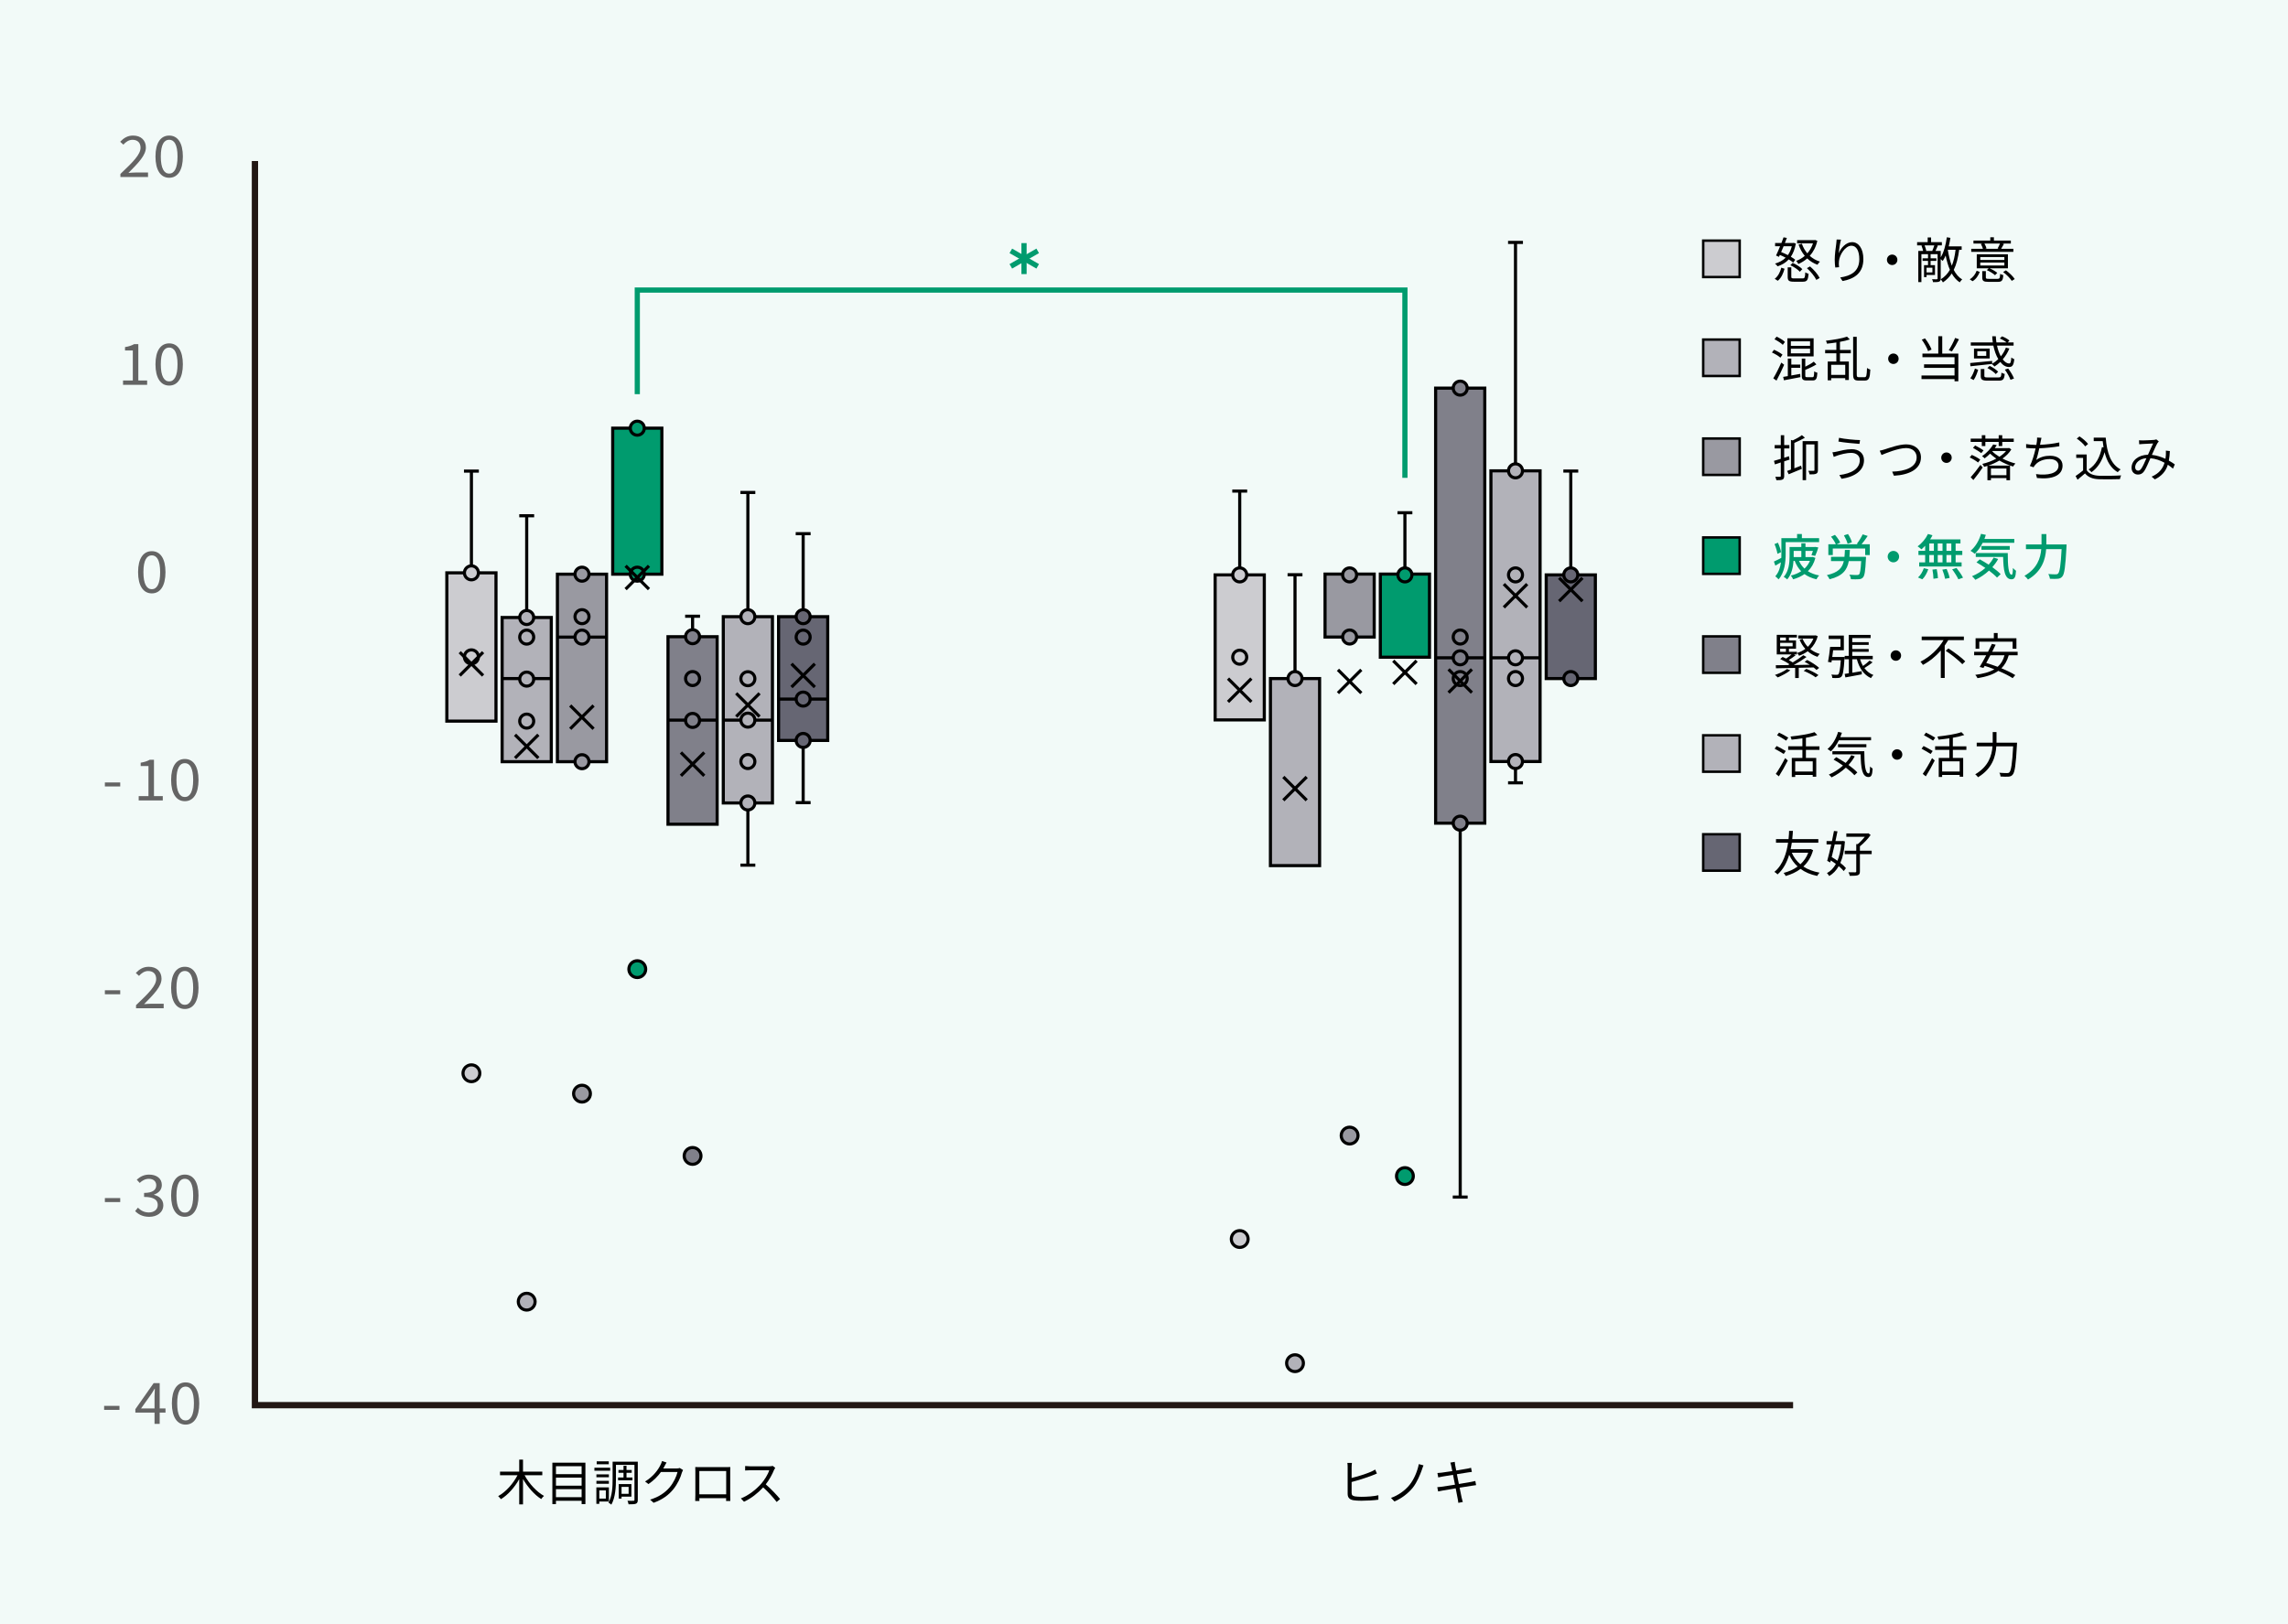
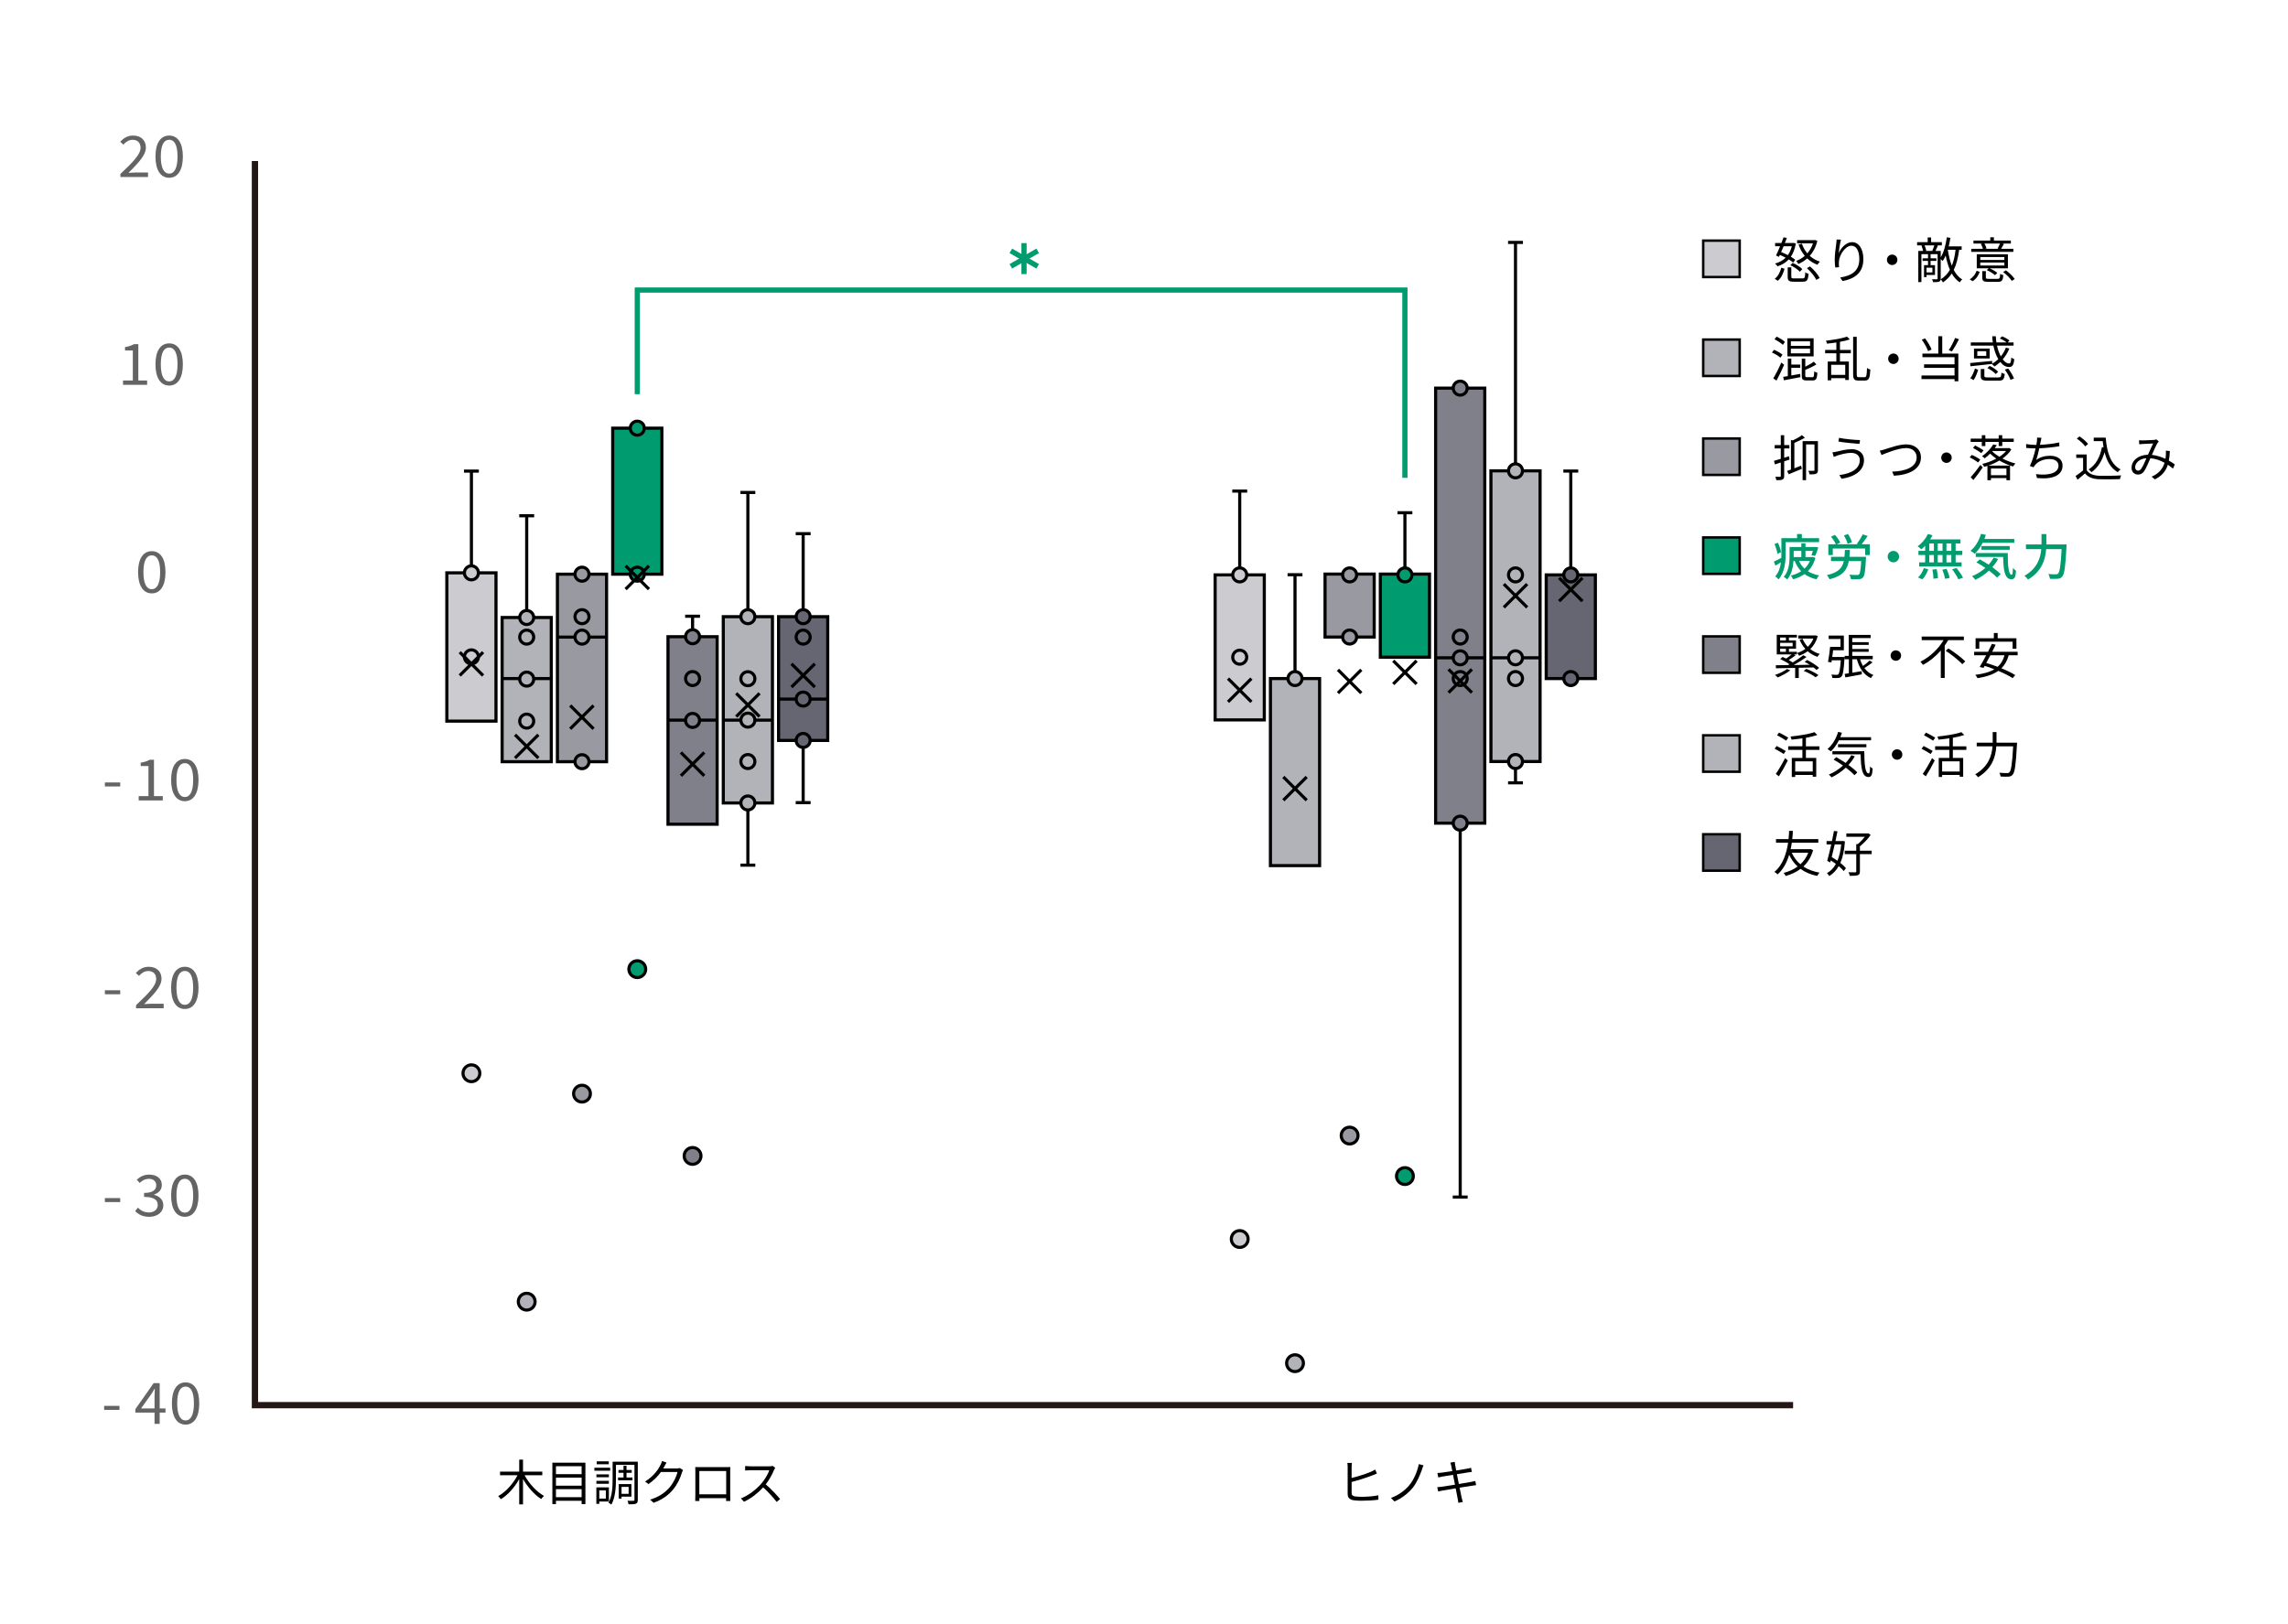
<svg xmlns="http://www.w3.org/2000/svg" id="design" width="483" height="343" viewBox="0 0 483 343">
-   <rect width="483" height="343" fill="#f2faf8" />
  <rect x="296.251" y="108.272" width=".658" height="12.953" />
  <rect x="295.007" y="107.943" width="3.145" height=".658" />
  <rect x="110.859" y="108.91" width=".658" height="21.483" />
  <rect x="109.616" y="108.581" width="3.145" height=".658" />
  <rect x="99.187" y="99.479" width=".658" height="21.483" />
  <rect x="97.944" y="99.15" width="3.145" height=".658" />
  <path d="M25.417,36.731c2.72-2.581,4.252-4.125,4.252-5.536,0-.977-.557-1.677-1.708-1.677-.759,0-1.417.459-1.923,1.026l-.671-.615c.759-.785,1.556-1.303,2.733-1.303,1.658,0,2.695,1.001,2.695,2.521,0,1.616-1.543,3.22-3.682,5.367.481-.036,1.037-.085,1.518-.085h2.619v.954h-5.833v-.652Z" fill="#646464" />
  <path d="M32.821,33.053c0-2.883,1.101-4.427,2.897-4.427s2.885,1.556,2.885,4.427c0,2.883-1.088,4.486-2.885,4.486s-2.897-1.603-2.897-4.486ZM37.477,33.053c0-2.521-.709-3.546-1.759-3.546-1.063,0-1.772,1.026-1.772,3.546s.709,3.606,1.772,3.606c1.05,0,1.759-1.085,1.759-3.606Z" fill="#646464" />
  <path d="M25.974,80.347h2.063v-6.344h-1.645v-.711c.823-.133,1.417-.338,1.923-.626h.885v7.682h1.86v.917h-5.086v-.917Z" fill="#646464" />
  <path d="M32.821,76.934c0-2.883,1.101-4.427,2.897-4.427s2.885,1.556,2.885,4.427c0,2.883-1.088,4.486-2.885,4.486s-2.897-1.603-2.897-4.486ZM37.477,76.934c0-2.521-.709-3.546-1.759-3.546-1.063,0-1.772,1.026-1.772,3.546s.709,3.606,1.772,3.606c1.05,0,1.759-1.085,1.759-3.606Z" fill="#646464" />
  <path d="M29.15,120.815c0-2.883,1.101-4.427,2.898-4.427s2.885,1.556,2.885,4.427c0,2.883-1.088,4.486-2.885,4.486s-2.898-1.603-2.898-4.486ZM33.807,120.815c0-2.521-.709-3.546-1.759-3.546-1.063,0-1.772,1.026-1.772,3.546s.709,3.606,1.772,3.606c1.05,0,1.759-1.085,1.759-3.606Z" fill="#646464" />
  <path d="M22.14,165.226h3.239v.844h-3.239v-.844Z" fill="#646464" />
  <path d="M29.277,168.108h2.063v-6.344h-1.645v-.711c.823-.133,1.417-.338,1.923-.626h.885v7.682h1.86v.917h-5.086v-.917Z" fill="#646464" />
  <path d="M36.123,164.696c0-2.883,1.101-4.427,2.898-4.427s2.885,1.556,2.885,4.427c0,2.883-1.088,4.486-2.885,4.486s-2.898-1.603-2.898-4.486ZM40.78,164.696c0-2.521-.709-3.546-1.759-3.546-1.063,0-1.772,1.026-1.772,3.546s.709,3.606,1.772,3.606c1.05,0,1.759-1.085,1.759-3.606Z" fill="#646464" />
  <path d="M22.14,209.107h3.239v.844h-3.239v-.844Z" fill="#646464" />
  <path d="M28.72,212.254c2.72-2.581,4.252-4.125,4.252-5.536,0-.977-.557-1.677-1.708-1.677-.759,0-1.417.459-1.923,1.026l-.671-.615c.759-.785,1.556-1.303,2.733-1.303,1.658,0,2.695,1.001,2.695,2.521,0,1.616-1.543,3.22-3.682,5.367.481-.036,1.037-.085,1.518-.085h2.619v.954h-5.833v-.652Z" fill="#646464" />
  <path d="M36.123,208.576c0-2.883,1.101-4.427,2.898-4.427s2.885,1.556,2.885,4.427c0,2.883-1.088,4.486-2.885,4.486s-2.898-1.603-2.898-4.486ZM40.78,208.576c0-2.521-.709-3.546-1.759-3.546-1.063,0-1.772,1.026-1.772,3.546s.709,3.606,1.772,3.606c1.05,0,1.759-1.085,1.759-3.606Z" fill="#646464" />
  <path d="M22.14,252.989h3.239v.844h-3.239v-.844Z" fill="#646464" />
  <path d="M28.531,255.738l.582-.723c.544.543,1.253,1.013,2.303,1.013,1.101,0,1.885-.615,1.885-1.58,0-1.026-.746-1.701-2.885-1.701v-.844c1.91,0,2.568-.711,2.568-1.616,0-.832-.608-1.363-1.569-1.363-.746,0-1.404.362-1.923.869l-.62-.687c.696-.627,1.518-1.073,2.594-1.073,1.556,0,2.695.784,2.695,2.183,0,1.037-.671,1.701-1.645,2.039v.048c1.088.254,1.961,1.013,1.961,2.195,0,1.532-1.329,2.449-2.973,2.449-1.456,0-2.366-.579-2.973-1.206Z" fill="#646464" />
  <path d="M36.123,252.458c0-2.883,1.101-4.427,2.898-4.427s2.885,1.556,2.885,4.427c0,2.883-1.088,4.486-2.885,4.486s-2.898-1.603-2.898-4.486ZM40.78,252.458c0-2.521-.709-3.546-1.759-3.546-1.063,0-1.772,1.026-1.772,3.546s.709,3.606,1.772,3.606c1.05,0,1.759-1.085,1.759-3.606Z" fill="#646464" />
  <path d="M21.981,296.869h3.239v.844h-3.239v-.844Z" fill="#646464" />
  <path d="M32.623,298.292h-4.049v-.724l3.859-5.499h1.278v5.343h1.227v.88h-1.227v2.376h-1.088v-2.376ZM32.623,297.412v-2.521c0-.447.038-1.183.064-1.641h-.051c-.228.41-.481.784-.746,1.206l-2.113,2.955h2.847Z" fill="#646464" />
  <path d="M36.282,296.339c0-2.883,1.101-4.427,2.897-4.427s2.885,1.556,2.885,4.427c0,2.883-1.088,4.486-2.885,4.486s-2.897-1.603-2.897-4.486ZM40.938,296.339c0-2.521-.709-3.546-1.759-3.546-1.063,0-1.772,1.026-1.772,3.546s.709,3.606,1.772,3.606c1.05,0,1.759-1.085,1.759-3.606Z" fill="#646464" />
  <path d="M110.738,311.516c.933,1.75,2.55,3.51,4.104,4.369-.187.155-.456.445-.591.663-1.409-.89-2.84-2.505-3.845-4.224v5.353h-.798v-5.343c-.985,1.76-2.404,3.355-3.865,4.234-.145-.196-.404-.486-.581-.641,1.586-.86,3.171-2.619,4.083-4.411h-3.689v-.755h4.052v-2.537h.798v2.537h4.073v.755h-3.741Z" />
  <path d="M123.58,308.865v8.749h-.798v-.704h-5.42v.704h-.756v-8.749h6.974ZM117.362,309.611v1.678h5.42v-1.678h-5.42ZM117.362,312.023v1.698h5.42v-1.698h-5.42ZM122.782,316.154v-1.698h-5.42v1.698h5.42Z" />
  <path d="M128.806,310.563h-3.327v-.631h3.327v.631ZM126.515,317.066v.486h-.622v-3.468h2.643v2.982h-2.021ZM128.536,311.94h-2.632v-.611h2.632v.611ZM125.904,312.697h2.632v.621h-2.632v-.621ZM128.516,309.197h-2.55v-.622h2.55v.622ZM126.515,314.715v1.729h1.378v-1.729h-1.378ZM134.64,316.693c0,.456-.093.704-.383.829-.28.124-.798.134-1.565.134-.031-.196-.135-.548-.228-.755.549.031,1.088.021,1.264.011.155,0,.207-.042.207-.218v-7.372h-3.907v3.013c0,1.605-.114,3.883-.974,5.395-.114-.125-.425-.342-.601-.424.808-1.429.871-3.448.871-4.97v-3.686h5.316v8.045ZM131.624,311.992v-.994h-1.067v-.59h1.067v-.891h.632v.891h1.098v.59h-1.098v.994h1.254v.59h-3.036v-.59h1.15ZM131.21,316.04v.404h-.591v-3.064h2.674v2.66h-2.083ZM131.21,313.97v1.48h1.493v-1.48h-1.493Z" />
  <path d="M140.26,309.652c-.073.145-.156.29-.249.435h2.809c.28,0,.507-.031.673-.103l.695.424c-.083.144-.187.383-.239.548-.279,1.046-.922,2.444-1.844,3.562-.943,1.149-2.176,2.102-4.125,2.817l-.746-.673c1.897-.559,3.192-1.501,4.135-2.599.808-.953,1.44-2.288,1.658-3.23h-3.503c-.632.87-1.503,1.791-2.632,2.547l-.716-.539c1.783-1.067,2.809-2.568,3.254-3.5.103-.176.259-.548.321-.818l.964.31c-.176.269-.362.622-.456.818Z" />
  <path d="M147.692,309.808h5.565c.228,0,.601,0,.912-.021-.021.26-.021.549-.021.808v5.104c0,.332.011,1.139.021,1.253h-.891c0-.072.01-.321.01-.6h-5.658c.01.269.01.517.021.6h-.891c.011-.135.031-.901.031-1.263v-5.094c0-.238,0-.559-.021-.808.404.011.684.021.922.021ZM147.63,315.543h5.669v-4.918h-5.669v4.918Z" />
  <path d="M163.394,310.408c-.353.89-1.005,2.102-1.741,3.033,1.088.932,2.353,2.278,3.026,3.097l-.725.621c-.695-.91-1.793-2.132-2.85-3.075-1.109,1.191-2.507,2.329-4.042,3.023l-.663-.694c1.668-.652,3.203-1.885,4.27-3.075.705-.797,1.461-2.018,1.721-2.878h-4.042c-.362,0-.932.041-1.047.052v-.942c.145.021.736.061,1.047.061h4.001c.342,0,.612-.031.777-.083l.528.404c-.062.083-.197.31-.259.456Z" />
  <path d="M285.329,309.755v2.34c1.244-.3,2.985-.838,4.063-1.305.311-.134.612-.29.912-.476l.363.839c-.3.124-.673.29-.985.404-1.171.466-3.057,1.056-4.353,1.387v2.278c0,.528.228.663.726.766.332.052.86.083,1.378.083,1.088,0,2.684-.103,3.544-.331v.942c-.902.135-2.456.218-3.585.218-.622,0-1.233-.031-1.668-.103-.788-.145-1.233-.507-1.233-1.346v-5.695c0-.279-.021-.631-.062-.838h.964c-.031.238-.062.548-.062.838Z" />
  <path d="M300.172,310.336c-.404,1.128-1.026,2.651-1.897,3.768-.943,1.192-2.425,2.34-3.907,2.951l-.725-.755c1.544-.539,2.974-1.574,3.917-2.744.964-1.201,1.658-2.898,1.958-4.39l.985.269c-.124.268-.249.641-.332.901Z" />
  <path d="M306.164,308.854l.933-.165c.01.196.062.486.093.714.021.113.093.538.218,1.118,1.005-.166,1.958-.321,2.394-.404.3-.052.56-.124.736-.177l.176.871c-.155.021-.477.061-.746.103-.477.072-1.42.227-2.415.383.135.642.28,1.377.414,2.071,1.047-.166,2.031-.342,2.55-.434.404-.073.695-.135.923-.197l.166.87c-.217.021-.549.072-.932.135-.571.094-1.534.249-2.55.404.207,1.015.373,1.843.425,2.081.072.301.155.653.249.943l-.943.176c-.052-.352-.083-.663-.155-.973-.042-.228-.208-1.067-.404-2.091-1.171.196-2.28.383-2.788.476-.404.072-.694.124-.912.186l-.187-.901c.238-.011.643-.052.912-.094.518-.072,1.648-.248,2.829-.434-.145-.705-.29-1.44-.415-2.082-.984.155-1.886.301-2.28.373-.29.052-.528.103-.839.177l-.176-.932c.259-.011.528-.031.86-.073.404-.041,1.306-.176,2.28-.331-.114-.559-.187-.963-.217-1.087-.052-.269-.124-.497-.197-.705Z" />
  <rect x="94.328" y="120.962" width="10.376" height="31.311" fill="#ccccd0" />
  <path d="M105.033,152.602h-11.035v-31.97h11.035v31.97ZM94.657,151.944h9.718v-30.654h-9.718v30.654Z" />
  <rect x="106" y="130.393" width="10.376" height="30.448" fill="#b2b2b9" />
  <path d="M116.705,161.171h-11.035v-31.107h11.035v31.107ZM106.329,160.513h9.718v-29.791h-9.718v29.791Z" />
  <rect x="152.688" y="130.22" width="10.376" height="39.337" fill="#b2b2b9" />
  <path d="M163.393,169.886h-11.035v-39.995h11.035v39.995ZM153.017,169.229h9.718v-38.679h-9.718v38.679Z" />
  <rect x="164.36" y="130.22" width="10.376" height="26.133" fill="#666673" />
  <path d="M175.065,156.682h-11.035v-26.791h11.035v26.791ZM164.689,156.025h9.718v-25.475h-9.718v25.475Z" />
  <rect x="256.519" y="121.397" width="10.376" height="30.621" fill="#ccccd0" />
  <path d="M267.224,152.346h-11.035v-31.279h11.035v31.279ZM256.848,151.689h9.718v-29.963h-9.718v29.963Z" />
  <rect x="291.392" y="121.224" width="10.376" height="17.552" fill="#009b6e" />
  <path d="M302.097,139.105h-11.035v-18.209h11.035v18.209ZM291.721,138.448h9.718v-16.894h-9.718v16.894Z" />
  <rect x="279.72" y="121.224" width="10.376" height="13.295" fill="#9999a1" />
  <path d="M290.425,134.848h-11.035v-13.953h11.035v13.953ZM280.049,134.191h9.718v-12.637h-9.718v12.637Z" />
  <rect x="303.064" y="81.958" width="10.376" height="91.864" fill="#80808a" />
  <path d="M313.769,174.151h-11.035v-92.522h11.035v92.522ZM303.393,173.493h9.718v-91.206h-9.718v91.206Z" />
  <rect x="268.191" y="143.287" width="10.376" height="39.5" fill="#b2b2b9" />
  <path d="M278.897,183.116h-11.035v-40.158h11.035v40.158ZM268.52,182.458h9.718v-38.842h-9.718v38.842Z" />
  <rect x="117.672" y="121.245" width="10.376" height="39.596" fill="#9999a1" />
  <path d="M128.377,161.171h-11.035v-40.254h11.035v40.254ZM118.001,160.513h9.718v-38.939h-9.718v38.939Z" />
  <rect x="129.344" y="90.411" width="10.376" height="30.834" fill="#009b6e" />
  <path d="M140.049,121.574h-11.035v-31.491h11.035v31.491ZM129.673,120.916h9.718v-30.176h-9.718v30.176Z" />
  <rect x="141.016" y="134.449" width="10.376" height="39.596" fill="#80808a" />
  <path d="M151.721,174.374h-11.035v-40.253h11.035v40.253ZM141.345,173.716h9.718v-38.938h-9.718v38.938Z" />
  <circle cx="99.516" cy="120.962" r="1.478" fill="#ccccd0" />
  <path d="M99.516,122.768c-.997,0-1.808-.81-1.808-1.806,0-.995.811-1.805,1.808-1.805s1.808.81,1.808,1.805c0,.996-.811,1.806-1.808,1.806ZM99.516,119.814c-.634,0-1.15.515-1.15,1.148,0,.633.516,1.149,1.15,1.149.633,0,1.149-.515,1.149-1.149,0-.632-.516-1.148-1.149-1.148Z" />
  <path d="M101.291,226.631c0,.979-.794,1.773-1.774,1.773s-1.774-.794-1.774-1.773.794-1.773,1.774-1.773,1.774.794,1.774,1.773Z" fill="#ccccd0" />
  <path d="M99.516,228.733c-1.16,0-2.104-.943-2.104-2.102,0-1.158.944-2.101,2.104-2.101s2.104.943,2.104,2.101c0,1.159-.944,2.102-2.104,2.102ZM99.516,225.187c-.797,0-1.445.648-1.445,1.443,0,.796.648,1.444,1.445,1.444s1.445-.648,1.445-1.444c0-.795-.648-1.443-1.445-1.443Z" />
  <circle cx="111.188" cy="130.393" r="1.478" fill="#b2b2b9" />
  <path d="M111.188,132.199c-.997,0-1.808-.81-1.808-1.806,0-.995.811-1.805,1.808-1.805s1.808.81,1.808,1.805c0,.996-.811,1.806-1.808,1.806ZM111.188,129.245c-.634,0-1.15.515-1.15,1.148,0,.633.516,1.149,1.15,1.149.633,0,1.149-.515,1.149-1.149,0-.632-.516-1.148-1.149-1.148Z" />
  <circle cx="111.188" cy="134.535" r="1.478" fill="#b2b2b9" />
  <path d="M111.188,136.342c-.997,0-1.808-.81-1.808-1.806s.811-1.806,1.808-1.806,1.808.81,1.808,1.806-.811,1.806-1.808,1.806ZM111.188,133.387c-.634,0-1.15.515-1.15,1.149s.516,1.149,1.15,1.149c.633,0,1.149-.515,1.149-1.149s-.516-1.149-1.149-1.149Z" />
  <path d="M124.635,230.938c0,.979-.794,1.773-1.774,1.773s-1.774-.794-1.774-1.773.794-1.773,1.774-1.773,1.774.794,1.774,1.773Z" fill="#9999a1" />
  <path d="M122.86,233.039c-1.16,0-2.104-.943-2.104-2.101,0-1.159.944-2.102,2.104-2.102s2.103.943,2.103,2.102c0,1.158-.944,2.101-2.103,2.101ZM122.86,229.494c-.797,0-1.445.648-1.445,1.444,0,.795.648,1.443,1.445,1.443.797,0,1.445-.648,1.445-1.443,0-.796-.648-1.444-1.445-1.444Z" />
  <circle cx="284.908" cy="121.397" r="1.478" fill="#9999a1" />
  <path d="M284.908,123.203c-.997,0-1.808-.81-1.808-1.806,0-.995.811-1.805,1.808-1.805s1.808.81,1.808,1.805c0,.996-.811,1.806-1.808,1.806ZM284.908,120.249c-.633,0-1.149.515-1.149,1.148,0,.633.516,1.149,1.149,1.149.634,0,1.15-.515,1.15-1.149,0-.632-.516-1.148-1.15-1.148Z" />
  <circle cx="296.58" cy="121.397" r="1.478" fill="#009b6e" />
  <path d="M296.58,123.203c-.997,0-1.808-.81-1.808-1.806,0-.995.811-1.805,1.808-1.805s1.808.81,1.808,1.805c0,.996-.811,1.806-1.808,1.806ZM296.58,120.249c-.633,0-1.149.515-1.149,1.148,0,.633.516,1.149,1.149,1.149s1.149-.515,1.149-1.149c0-.632-.516-1.148-1.149-1.148Z" />
  <path d="M298.354,248.344c0,.979-.794,1.773-1.774,1.773s-1.774-.794-1.774-1.773.794-1.773,1.774-1.773,1.774.794,1.774,1.773Z" fill="#009b6e" />
  <path d="M296.58,250.446c-1.16,0-2.104-.943-2.104-2.101,0-1.159.944-2.102,2.104-2.102s2.104.943,2.104,2.102c0,1.158-.944,2.101-2.104,2.101ZM296.58,246.9c-.797,0-1.445.648-1.445,1.444,0,.795.648,1.443,1.445,1.443s1.445-.648,1.445-1.443c0-.796-.648-1.444-1.445-1.444Z" />
  <circle cx="284.908" cy="134.52" r="1.478" fill="#9999a1" />
  <path d="M284.908,136.326c-.997,0-1.808-.81-1.808-1.806s.811-1.806,1.808-1.806,1.808.81,1.808,1.806-.811,1.806-1.808,1.806ZM284.908,133.371c-.633,0-1.149.515-1.149,1.149s.516,1.149,1.149,1.149c.634,0,1.15-.515,1.15-1.149s-.516-1.149-1.15-1.149Z" />
  <path d="M286.682,239.791c0,.979-.794,1.773-1.774,1.773s-1.774-.794-1.774-1.773.794-1.773,1.774-1.773,1.774.794,1.774,1.773Z" fill="#9999a1" />
  <path d="M284.908,241.892c-1.16,0-2.104-.943-2.104-2.101,0-1.159.944-2.102,2.104-2.102s2.104.943,2.104,2.102c0,1.158-.944,2.101-2.104,2.101ZM284.908,238.346c-.797,0-1.445.648-1.445,1.444,0,.795.648,1.443,1.445,1.443s1.445-.648,1.445-1.443c0-.796-.648-1.444-1.445-1.444Z" />
  <path d="M263.481,261.633c0,.979-.794,1.773-1.774,1.773s-1.774-.794-1.774-1.773.794-1.773,1.774-1.773,1.774.794,1.774,1.773Z" fill="#ccccd0" />
  <path d="M261.707,263.735c-1.159,0-2.103-.943-2.103-2.101,0-1.159.944-2.102,2.103-2.102s2.104.943,2.104,2.102c0,1.158-.944,2.101-2.104,2.101ZM261.707,260.189c-.797,0-1.445.648-1.445,1.444,0,.795.648,1.443,1.445,1.443.797,0,1.445-.648,1.445-1.443,0-.796-.648-1.444-1.445-1.444Z" />
  <path d="M275.153,287.853c0,.979-.794,1.773-1.774,1.773s-1.774-.794-1.774-1.773.794-1.773,1.774-1.773,1.774.794,1.774,1.773Z" fill="#b2b2b9" />
  <path d="M273.379,289.955c-1.159,0-2.103-.943-2.103-2.102,0-1.158.944-2.101,2.103-2.101s2.104.943,2.104,2.101c0,1.159-.944,2.102-2.104,2.102ZM273.379,286.41c-.797,0-1.445.648-1.445,1.443,0,.796.648,1.444,1.445,1.444.797,0,1.445-.648,1.445-1.444,0-.795-.648-1.443-1.445-1.443Z" />
  <path d="M147.978,244.089c0,.979-.794,1.773-1.774,1.773s-1.774-.794-1.774-1.773.794-1.773,1.774-1.773,1.774.794,1.774,1.773Z" fill="#80808a" />
  <path d="M146.204,246.19c-1.16,0-2.104-.943-2.104-2.101s.944-2.101,2.104-2.101,2.104.943,2.104,2.101-.944,2.101-2.104,2.101ZM146.204,242.645c-.797,0-1.445.648-1.445,1.443s.648,1.443,1.445,1.443,1.445-.648,1.445-1.443-.648-1.443-1.445-1.443Z" />
  <circle cx="134.532" cy="121.245" r="1.478" fill="#009b6e" />
  <path d="M134.532,123.051c-.997,0-1.808-.81-1.808-1.805,0-.996.811-1.806,1.808-1.806s1.808.81,1.808,1.806c0,.995-.811,1.805-1.808,1.805ZM134.532,120.097c-.634,0-1.15.515-1.15,1.149,0,.632.516,1.148,1.15,1.148.633,0,1.149-.515,1.149-1.148,0-.633-.516-1.149-1.149-1.149Z" />
  <path d="M136.307,204.649c0,.979-.794,1.773-1.774,1.773s-1.774-.794-1.774-1.773.794-1.773,1.774-1.773,1.774.794,1.774,1.773Z" fill="#009b6e" />
  <path d="M134.532,206.75c-1.16,0-2.104-.943-2.104-2.101s.944-2.101,2.104-2.101,2.104.943,2.104,2.101-.944,2.101-2.104,2.101ZM134.532,203.206c-.797,0-1.445.648-1.445,1.443s.648,1.443,1.445,1.443,1.445-.648,1.445-1.443-.648-1.443-1.445-1.443Z" />
  <circle cx="134.532" cy="90.411" r="1.478" fill="#009b6e" />
  <path d="M134.532,92.218c-.997,0-1.808-.81-1.808-1.806s.811-1.806,1.808-1.806,1.808.81,1.808,1.806-.811,1.806-1.808,1.806ZM134.532,89.263c-.634,0-1.15.515-1.15,1.149s.516,1.149,1.15,1.149c.633,0,1.149-.515,1.149-1.149s-.516-1.149-1.149-1.149Z" />
  <path d="M112.963,274.867c0,.979-.794,1.773-1.774,1.773s-1.774-.794-1.774-1.773.794-1.773,1.774-1.773,1.774.794,1.774,1.773Z" fill="#b2b2b9" />
  <path d="M111.188,276.969c-1.16,0-2.104-.943-2.104-2.102,0-1.158.944-2.101,2.104-2.101s2.104.943,2.104,2.101c0,1.159-.944,2.102-2.104,2.102ZM111.188,273.423c-.797,0-1.445.648-1.445,1.443,0,.796.648,1.444,1.445,1.444s1.445-.648,1.445-1.444c0-.795-.648-1.443-1.445-1.443Z" />
  <circle cx="111.188" cy="152.273" r="1.478" fill="#b2b2b9" />
  <path d="M111.188,154.079c-.997,0-1.808-.81-1.808-1.805,0-.996.811-1.806,1.808-1.806s1.808.81,1.808,1.806c0,.995-.811,1.805-1.808,1.805ZM111.188,151.125c-.634,0-1.15.515-1.15,1.149,0,.632.516,1.148,1.15,1.148.633,0,1.149-.515,1.149-1.148,0-.633-.516-1.149-1.149-1.149Z" />
  <circle cx="99.516" cy="138.706" r="1.478" fill="#ccccd0" />
  <path d="M99.516,140.512c-.997,0-1.808-.81-1.808-1.805,0-.996.811-1.806,1.808-1.806s1.808.81,1.808,1.806c0,.995-.811,1.805-1.808,1.805ZM99.516,137.558c-.634,0-1.15.515-1.15,1.149,0,.632.516,1.148,1.15,1.148.633,0,1.149-.515,1.149-1.148,0-.633-.516-1.149-1.149-1.149Z" />
  <rect x="157.547" y="103.991" width=".658" height="26.229" />
  <rect x="156.304" y="103.662" width="3.145" height=".658" />
  <rect x="157.547" y="169.558" width=".658" height="13.132" />
  <rect x="156.304" y="182.36" width="3.145" height=".658" />
  <rect x="169.219" y="156.353" width=".658" height="13.132" />
  <rect x="167.976" y="169.156" width="3.145" height=".658" />
  <rect x="169.219" y="112.693" width=".658" height="17.527" />
  <rect x="167.976" y="112.365" width="3.145" height=".658" />
  <rect x="261.378" y="103.698" width=".658" height="17.527" />
  <rect x="260.135" y="103.369" width="3.145" height=".658" />
  <rect x="319.595" y="51.19" width=".658" height="48.233" />
  <rect x="318.351" y="50.861" width="3.145" height=".658" />
  <rect x="307.923" y="173.822" width=".658" height="78.956" />
  <rect x="306.679" y="252.449" width="3.145" height=".658" />
  <rect x="319.595" y="160.806" width=".658" height="4.495" />
  <rect x="318.351" y="164.972" width="3.145" height=".658" />
  <rect x="331.267" y="99.469" width=".658" height="21.756" />
  <rect x="330.023" y="99.14" width="3.145" height=".658" />
  <rect x="273.05" y="121.359" width=".658" height="21.928" />
  <rect x="271.807" y="121.031" width="3.145" height=".658" />
  <rect x="145.875" y="130.126" width=".658" height="4.323" />
  <rect x="144.632" y="129.797" width="3.145" height=".658" />
  <polygon points="297.128 100.9 296.031 100.9 296.031 61.798 135.081 61.798 135.081 83.232 133.984 83.232 133.984 60.701 297.128 60.701 297.128 100.9" fill="#009b6e" />
  <rect x="215.624" y="51.335" width="1.098" height="6.54" fill="#009b6e" />
  <line x1="213.388" y1="52.97" x2="219.058" y2="56.241" />
  <polygon points="218.784 56.715 213.114 53.444 213.662 52.496 219.333 55.767 218.784 56.715" fill="#009b6e" />
  <line x1="213.388" y1="56.241" x2="219.058" y2="52.97" />
  <polygon points="213.662 56.715 213.114 55.767 218.784 52.496 219.333 53.444 213.662 56.715" fill="#009b6e" />
  <path d="M124.339,160.841c0,.816-.662,1.477-1.479,1.477s-1.479-.661-1.479-1.477.662-1.477,1.479-1.477,1.479.661,1.479,1.477Z" fill="#9999a1" />
  <path d="M122.86,162.647c-.997,0-1.808-.81-1.808-1.805,0-.996.811-1.806,1.808-1.806s1.808.81,1.808,1.806c0,.995-.811,1.805-1.808,1.805ZM122.86,159.693c-.634,0-1.15.515-1.15,1.149,0,.632.516,1.148,1.15,1.148.633,0,1.149-.515,1.149-1.148,0-.633-.516-1.149-1.149-1.149Z" />
  <circle cx="122.86" cy="130.22" r="1.478" fill="#9999a1" />
  <path d="M122.86,132.026c-.997,0-1.808-.81-1.808-1.805,0-.996.811-1.806,1.808-1.806s1.808.81,1.808,1.806c0,.995-.811,1.805-1.808,1.805ZM122.86,129.072c-.634,0-1.15.515-1.15,1.149,0,.632.516,1.148,1.15,1.148.633,0,1.149-.515,1.149-1.148,0-.633-.516-1.149-1.149-1.149Z" />
  <circle cx="122.86" cy="121.245" r="1.478" fill="#9999a1" />
  <path d="M122.86,123.051c-.997,0-1.808-.81-1.808-1.805,0-.996.811-1.806,1.808-1.806s1.808.81,1.808,1.806c0,.995-.811,1.805-1.808,1.805ZM122.86,120.097c-.634,0-1.15.515-1.15,1.149,0,.632.516,1.148,1.15,1.148.633,0,1.149-.515,1.149-1.148,0-.633-.516-1.149-1.149-1.149Z" />
  <circle cx="146.204" cy="134.449" r="1.478" fill="#80808a" />
  <path d="M146.204,136.255c-.997,0-1.808-.81-1.808-1.805,0-.996.811-1.806,1.808-1.806s1.808.81,1.808,1.806c0,.995-.811,1.805-1.808,1.805ZM146.204,133.301c-.634,0-1.15.515-1.15,1.149,0,.632.516,1.148,1.15,1.148.633,0,1.149-.515,1.149-1.148,0-.633-.516-1.149-1.149-1.149Z" />
  <circle cx="146.204" cy="143.287" r="1.478" fill="#80808a" />
  <path d="M146.204,145.093c-.997,0-1.808-.81-1.808-1.805,0-.996.811-1.806,1.808-1.806s1.808.81,1.808,1.806c0,.995-.811,1.805-1.808,1.805ZM146.204,142.138c-.634,0-1.15.515-1.15,1.149,0,.632.516,1.148,1.15,1.148.633,0,1.149-.515,1.149-1.148,0-.633-.516-1.149-1.149-1.149Z" />
  <circle cx="157.876" cy="130.22" r="1.478" fill="#b2b2b9" />
  <path d="M157.876,132.026c-.997,0-1.808-.81-1.808-1.805,0-.996.811-1.806,1.808-1.806s1.808.81,1.808,1.806c0,.995-.811,1.805-1.808,1.805ZM157.876,129.072c-.634,0-1.15.515-1.15,1.149,0,.632.516,1.148,1.15,1.148.633,0,1.149-.515,1.149-1.148,0-.633-.516-1.149-1.149-1.149Z" />
  <circle cx="157.876" cy="143.318" r="1.478" fill="#b2b2b9" />
  <path d="M157.876,145.124c-.997,0-1.808-.81-1.808-1.806,0-.995.811-1.805,1.808-1.805s1.808.81,1.808,1.805c0,.996-.811,1.806-1.808,1.806ZM157.876,142.17c-.634,0-1.15.515-1.15,1.148,0,.633.516,1.149,1.15,1.149.633,0,1.149-.515,1.149-1.149,0-.632-.516-1.148-1.149-1.148Z" />
  <circle cx="157.876" cy="160.811" r="1.478" fill="#b2b2b9" />
  <path d="M157.876,162.617c-.997,0-1.808-.81-1.808-1.806,0-.995.811-1.805,1.808-1.805s1.808.81,1.808,1.805c0,.996-.811,1.806-1.808,1.806ZM157.876,159.663c-.634,0-1.15.515-1.15,1.148,0,.633.516,1.149,1.15,1.149.633,0,1.149-.515,1.149-1.149,0-.632-.516-1.148-1.149-1.148Z" />
  <circle cx="157.876" cy="169.558" r="1.478" fill="#b2b2b9" />
  <path d="M157.876,171.364c-.997,0-1.808-.81-1.808-1.806s.811-1.806,1.808-1.806,1.808.81,1.808,1.806-.811,1.806-1.808,1.806ZM157.876,168.409c-.634,0-1.15.515-1.15,1.149s.516,1.149,1.15,1.149c.633,0,1.149-.515,1.149-1.149s-.516-1.149-1.149-1.149Z" />
  <circle cx="169.548" cy="130.22" r="1.478" fill="#666673" />
  <path d="M169.548,132.026c-.997,0-1.808-.81-1.808-1.805,0-.996.811-1.806,1.808-1.806s1.808.81,1.808,1.806c0,.995-.811,1.805-1.808,1.805ZM169.548,129.072c-.634,0-1.15.515-1.15,1.149,0,.632.516,1.148,1.15,1.148.633,0,1.149-.515,1.149-1.148,0-.633-.516-1.149-1.149-1.149Z" />
  <circle cx="169.548" cy="134.535" r="1.478" fill="#666673" />
  <path d="M169.548,136.342c-.997,0-1.808-.81-1.808-1.806s.811-1.806,1.808-1.806,1.808.81,1.808,1.806-.811,1.806-1.808,1.806ZM169.548,133.387c-.634,0-1.15.515-1.15,1.149s.516,1.149,1.15,1.149c.633,0,1.149-.515,1.149-1.149s-.516-1.149-1.149-1.149Z" />
  <circle cx="169.548" cy="156.354" r="1.478" fill="#666673" />
  <path d="M169.548,158.16c-.997,0-1.808-.81-1.808-1.806s.811-1.806,1.808-1.806,1.808.81,1.808,1.806-.811,1.806-1.808,1.806ZM169.548,155.205c-.634,0-1.15.515-1.15,1.149s.516,1.149,1.15,1.149c.633,0,1.149-.515,1.149-1.149s-.516-1.149-1.149-1.149Z" />
  <circle cx="261.707" cy="121.397" r="1.478" fill="#ccccd0" />
  <path d="M261.707,123.203c-.997,0-1.808-.81-1.808-1.806,0-.995.811-1.805,1.808-1.805s1.808.81,1.808,1.805c0,.996-.811,1.806-1.808,1.806ZM261.707,120.249c-.633,0-1.149.515-1.149,1.148,0,.633.516,1.149,1.149,1.149.634,0,1.15-.515,1.15-1.149,0-.632-.516-1.148-1.15-1.148Z" />
  <circle cx="261.707" cy="138.776" r="1.478" fill="#ccccd0" />
  <path d="M261.707,140.583c-.997,0-1.808-.81-1.808-1.806s.811-1.806,1.808-1.806,1.808.81,1.808,1.806-.811,1.806-1.808,1.806ZM261.707,137.628c-.633,0-1.149.515-1.149,1.149s.516,1.149,1.149,1.149c.634,0,1.15-.515,1.15-1.149s-.516-1.149-1.15-1.149Z" />
  <circle cx="273.379" cy="143.287" r="1.478" fill="#b2b2b9" />
  <path d="M273.379,145.093c-.997,0-1.808-.81-1.808-1.805,0-.996.811-1.806,1.808-1.806s1.808.81,1.808,1.806c0,.995-.811,1.805-1.808,1.805ZM273.379,142.138c-.633,0-1.149.515-1.149,1.149,0,.632.516,1.148,1.149,1.148.634,0,1.15-.515,1.15-1.148,0-.633-.516-1.149-1.15-1.149Z" />
  <circle cx="308.252" cy="81.958" r="1.478" fill="#80808a" />
  <path d="M308.252,83.765c-.997,0-1.808-.81-1.808-1.806s.811-1.806,1.808-1.806,1.808.81,1.808,1.806-.811,1.806-1.808,1.806ZM308.252,80.809c-.633,0-1.149.515-1.149,1.149s.516,1.149,1.149,1.149,1.149-.515,1.149-1.149-.516-1.149-1.149-1.149Z" />
  <circle cx="308.252" cy="134.52" r="1.478" fill="#80808a" />
  <path d="M308.252,136.326c-.997,0-1.808-.81-1.808-1.806s.811-1.806,1.808-1.806,1.808.81,1.808,1.806-.811,1.806-1.808,1.806ZM308.252,133.371c-.633,0-1.149.515-1.149,1.149s.516,1.149,1.149,1.149,1.149-.515,1.149-1.149-.516-1.149-1.149-1.149Z" />
  <circle cx="308.252" cy="143.287" r="1.478" fill="#80808a" />
  <path d="M308.252,145.093c-.997,0-1.808-.81-1.808-1.805,0-.996.811-1.806,1.808-1.806s1.808.81,1.808,1.806c0,.995-.811,1.805-1.808,1.805ZM308.252,142.138c-.633,0-1.149.515-1.149,1.149,0,.632.516,1.148,1.149,1.148s1.149-.515,1.149-1.148c0-.633-.516-1.149-1.149-1.149Z" />
  <circle cx="308.252" cy="173.822" r="1.478" fill="#80808a" />
  <path d="M308.252,175.629c-.997,0-1.808-.81-1.808-1.806s.811-1.806,1.808-1.806,1.808.81,1.808,1.806-.811,1.806-1.808,1.806ZM308.252,172.674c-.633,0-1.149.515-1.149,1.149s.516,1.149,1.149,1.149,1.149-.515,1.149-1.149-.516-1.149-1.149-1.149Z" />
  <rect x="314.736" y="99.423" width="10.376" height="61.383" fill="#b2b2b9" />
  <path d="M325.441,161.135h-11.034v-62.04h11.034v62.04ZM315.065,160.477h9.717v-60.725h-9.717v60.725Z" />
  <circle cx="319.924" cy="121.397" r="1.478" fill="#b2b2b9" />
  <path d="M319.924,123.203c-.997,0-1.808-.81-1.808-1.806,0-.995.811-1.805,1.808-1.805s1.808.81,1.808,1.805c0,.996-.811,1.806-1.808,1.806ZM319.924,120.249c-.633,0-1.149.515-1.149,1.148,0,.633.516,1.149,1.149,1.149s1.149-.515,1.149-1.149c0-.632-.516-1.148-1.149-1.148Z" />
  <path d="M321.402,99.423c0,.816-.662,1.477-1.479,1.477s-1.479-.661-1.479-1.477.662-1.477,1.479-1.477,1.479.661,1.479,1.477Z" fill="#b2b2b9" />
  <path d="M319.924,101.229c-.997,0-1.808-.81-1.808-1.806s.811-1.806,1.808-1.806,1.808.81,1.808,1.806-.811,1.806-1.808,1.806ZM319.924,98.274c-.633,0-1.149.515-1.149,1.149s.516,1.149,1.149,1.149,1.149-.515,1.149-1.149-.516-1.149-1.149-1.149Z" />
  <circle cx="319.924" cy="143.287" r="1.478" fill="#b2b2b9" />
  <path d="M319.924,145.093c-.997,0-1.808-.81-1.808-1.805,0-.996.811-1.806,1.808-1.806s1.808.81,1.808,1.806c0,.995-.811,1.805-1.808,1.805ZM319.924,142.138c-.633,0-1.149.515-1.149,1.149,0,.632.516,1.148,1.149,1.148s1.149-.515,1.149-1.148c0-.633-.516-1.149-1.149-1.149Z" />
  <circle cx="319.924" cy="160.806" r="1.478" fill="#b2b2b9" />
  <path d="M319.924,162.612c-.997,0-1.808-.81-1.808-1.806s.811-1.806,1.808-1.806,1.808.81,1.808,1.806-.811,1.806-1.808,1.806ZM319.924,159.657c-.633,0-1.149.515-1.149,1.149s.516,1.149,1.149,1.149,1.149-.515,1.149-1.149-.516-1.149-1.149-1.149Z" />
  <rect x="326.408" y="121.397" width="10.376" height="21.89" fill="#666673" />
  <path d="M337.113,143.616h-11.035v-22.548h11.035v22.548ZM326.737,142.958h9.718v-21.233h-9.718v21.233Z" />
  <circle cx="331.596" cy="121.397" r="1.478" fill="#666673" />
  <path d="M331.596,123.203c-.997,0-1.808-.81-1.808-1.806,0-.995.811-1.805,1.808-1.805s1.808.81,1.808,1.805c0,.996-.811,1.806-1.808,1.806ZM331.596,120.249c-.633,0-1.149.515-1.149,1.148,0,.633.516,1.149,1.149,1.149s1.149-.515,1.149-1.149c0-.632-.516-1.148-1.149-1.148Z" />
  <circle cx="331.596" cy="143.287" r="1.478" fill="#666673" />
  <path d="M331.596,145.093c-.997,0-1.808-.81-1.808-1.805,0-.996.811-1.806,1.808-1.806s1.808.81,1.808,1.806c0,.995-.811,1.805-1.808,1.805ZM331.596,142.138c-.633,0-1.149.515-1.149,1.149,0,.632.516,1.148,1.149,1.148s1.149-.515,1.149-1.148c0-.633-.516-1.149-1.149-1.149Z" />
  <polygon points="378.526 297.382 53.154 297.382 53.154 34.004 54.484 34.004 54.484 296.053 378.526 296.053 378.526 297.382" fill="#231815" />
  <path d="M374.644,58.872c.73-.542,1.168-1.469,1.397-2.354l.678.239c-.261.938-.667,1.927-1.429,2.53l-.646-.416ZM378.553,55.446c-.24-.209-.573-.438-.949-.666-.636.698-1.428,1.145-2.346,1.458-.114-.167-.385-.448-.552-.573.886-.261,1.647-.657,2.252-1.25-.396-.219-.824-.417-1.23-.584l-.188.407-.615-.282c.251-.52.563-1.229.855-1.958h-1.053v-.687h1.334c.156-.417.313-.833.448-1.197l.698.125c-.125.333-.271.698-.417,1.073h1.73l.125-.031.459.145c-.209,1.166-.573,2.073-1.052,2.791.365.209.688.427.927.635l-.427.594ZM376.521,51.998c-.177.427-.355.844-.521,1.229.459.178.959.407,1.428.646.355-.51.636-1.124.824-1.875h-1.73ZM380.524,58.788c.448,0,.532-.167.573-1.28.156.125.48.25.688.302-.094,1.354-.323,1.677-1.199,1.677h-1.897c-1.043,0-1.303-.219-1.303-1.021v-2.009h.761v2c0,.281.094.333.605.333h1.772ZM378.428,55.518c.751.312,1.616.854,2.043,1.313l-.521.552c-.396-.459-1.251-1.032-2.002-1.375l.48-.49ZM383.641,50.852c-.302,1.313-.866,2.365-1.595,3.177.605.542,1.314.958,2.147,1.219-.188.156-.406.448-.521.656-.834-.302-1.564-.75-2.168-1.333-.563.5-1.199.885-1.877,1.177-.083-.198-.292-.5-.448-.656.646-.24,1.272-.594,1.814-1.063-.563-.676-1.001-1.478-1.314-2.385l.698-.187c.261.76.647,1.448,1.147,2.042.511-.584.928-1.291,1.199-2.104h-3.347v-.687h3.649l.135-.031.48.177ZM382.098,56.258c.824.698,1.689,1.708,2.033,2.448l-.709.395c-.323-.718-1.168-1.749-1.981-2.479l.657-.364Z" />
  <path d="M388.145,53.498c.427-1.063,1.512-2.365,2.836-2.365,1.387,0,2.377,1.386,2.377,3.573,0,2.896-1.814,4.166-4.399,4.635l-.49-.75c2.262-.333,4.034-1.26,4.034-3.873,0-1.646-.563-2.833-1.658-2.833-1.303,0-2.512,1.895-2.637,3.26-.052.406-.042.76.021,1.281l-.802.062c-.052-.396-.115-.979-.115-1.656,0-.99.198-2.521.323-3.364.042-.312.062-.615.083-.896l.918.031c-.219.76-.428,2.167-.49,2.896Z" />
  <path d="M400.542,54.862c0,.615-.49,1.104-1.105,1.104s-1.105-.489-1.105-1.104.49-1.104,1.105-1.104,1.105.489,1.105,1.104Z" />
  <path d="M413.585,52.748c-.23,1.686-.573,3.082-1.147,4.249.459.874,1.042,1.572,1.783,2.009-.167.146-.407.417-.521.615-.688-.448-1.241-1.094-1.689-1.875-.48.75-1.084,1.364-1.855,1.885-.084-.156-.313-.49-.469-.646.834-.51,1.459-1.188,1.939-2.01-.386-.885-.677-1.906-.896-3.02-.188.427-.396.824-.626,1.156-.073-.094-.261-.261-.417-.395v4.093c0,.353-.084.551-.323.656-.261.104-.647.114-1.293.114-.021-.166-.115-.448-.219-.614.459.021.876.021.99.01.136-.01.188-.041.188-.177v-5.125h-1.48v.875h1.22v.542h-1.22v.906h.927v2.062h-1.782v.459h-.532v-2.521h.845v-.906h-1.147v-.542h1.147v-.875h-1.397v5.896h-.657v-6.582h1.022c-.062-.334-.209-.771-.355-1.125l.24-.052h-1.157v-.677h2.231v-.989h.719v.989h2.273v.677h-1.105l.26.052c-.167.396-.344.813-.5,1.125h1.105v1.354c.657-1.062,1.063-2.624,1.293-4.238l.751.125c-.094.615-.219,1.219-.355,1.792h2.731v.729h-.521ZM406.277,51.81c.167.375.302.833.365,1.135l-.156.042h1.553l-.136-.031c.146-.312.334-.791.438-1.146h-2.064ZM407.934,56.528h-1.24v1h1.24v-1ZM411.187,52.748c.188,1.218.459,2.364.845,3.364.396-.958.636-2.084.792-3.364h-1.637Z" />
  <path d="M415.817,58.976c.719-.417,1.209-1.115,1.459-1.802l.657.24c-.302.75-.751,1.51-1.522,1.968l-.594-.407ZM425.022,53.175h-8.892v-.635h2.471c-.084-.302-.261-.718-.438-1.031l.355-.084h-1.918v-.625h3.555v-.698h.761v.698h3.576v.625h-1.855l.396.084c-.198.375-.407.739-.594,1.031h2.585v.635ZM423.875,56.653h-3.878c.605.261,1.282.657,1.637.969l-.48.49c-.355-.334-1.095-.792-1.73-1.073l.396-.386h-2.523v-2.957h6.578v2.957ZM423.125,54.279h-5.087v.615h5.087v-.615ZM423.125,55.435h-5.087v.635h5.087v-.635ZM421.676,58.882c.448,0,.511-.125.563-1.052.156.115.469.209.656.261-.073,1.156-.313,1.427-1.147,1.427h-1.97c-1.042,0-1.324-.187-1.324-.937v-1.333h.761v1.333c0,.25.084.302.626.302h1.835ZM418.913,51.425c.198.334.375.75.448,1.032l-.302.083h2.898l-.26-.073c.167-.291.375-.718.511-1.041h-3.294ZM423.458,57.08c.709.521,1.491,1.281,1.855,1.843l-.626.386c-.334-.552-1.115-1.333-1.824-1.864l.594-.365Z" />
  <path d="M375.843,75.525c-.365-.344-1.137-.802-1.783-1.093l.438-.573c.625.26,1.407.698,1.793,1.031l-.448.635ZM376.635,77.025c-.469,1.093-1.084,2.374-1.616,3.344l-.678-.479c.49-.791,1.178-2.146,1.689-3.323l.605.459ZM376.354,72.817c-.365-.364-1.126-.864-1.762-1.166l.438-.562c.626.281,1.407.74,1.772,1.115l-.448.614ZM380.024,78.951l.042.688c-1.23.239-2.502.489-3.471.666l-.167-.719c.292-.042.615-.104.98-.167v-3.697h.74v1.26h1.887v.688h-1.887v1.614l1.877-.334ZM382.859,75.255h-5.535v-3.823h5.535v3.823ZM382.108,72.078h-4.055v.948h4.055v-.948ZM382.108,73.641h-4.055v.968h4.055v-.968ZM382.599,79.649c.302,0,.354-.177.385-1.239.156.136.459.25.667.302-.073,1.28-.281,1.625-.98,1.625h-1.282c-.824,0-1.032-.229-1.032-1.032v-3.583h.74v1.708c.677-.323,1.366-.718,1.793-1.062l.552.583c-.656.417-1.542.823-2.345,1.156v1.187c0,.302.052.354.396.354h1.105Z" />
  <path d="M388.417,73.89h2.294v.708h-2.294v1.74h1.877v3.906h-.761v-.386h-2.971v.448h-.73v-3.968h1.824v-1.74h-2.366v-.708h2.366v-1.573c-.657.104-1.345.187-1.981.25-.031-.177-.125-.458-.219-.625,1.574-.177,3.43-.479,4.451-.854l.594.584c-.594.208-1.314.375-2.085.509v1.709ZM389.532,77.036h-2.971v2.124h2.971v-2.124ZM393.629,79.649c.386,0,.448-.395.5-1.947.188.145.48.291.698.344-.083,1.719-.271,2.312-1.136,2.312h-1.366c-.876,0-1.126-.281-1.126-1.333v-7.905h.761v7.916c0,.52.073.614.448.614h1.22Z" />
  <path d="M400.803,75.754c0,.615-.49,1.104-1.105,1.104s-1.105-.489-1.105-1.104.49-1.104,1.105-1.104,1.105.489,1.105,1.104Z" />
  <path d="M410.009,74.66h3.398v5.854h-.802v-.459h-6.974v-.76h6.974v-1.614h-6.432v-.75h6.432v-1.511h-6.776v-.76h3.347v-3.666h.834v3.666ZM407.017,74.14c-.219-.666-.782-1.677-1.324-2.406l.677-.282c.584.729,1.147,1.709,1.387,2.365l-.74.323ZM413.543,71.641c-.438.885-1.022,1.895-1.491,2.571l-.667-.27c.459-.677,1.032-1.781,1.345-2.583l.813.282Z" />
  <path d="M415.901,76.66c1.157-.094,2.929-.27,4.639-.448l.01.594c.469-.271.907-.594,1.293-.969-.459-.77-.813-1.75-1.043-2.854h-4.764v-.676h4.649c-.062-.427-.104-.855-.125-1.302h.761c.021.447.062.885.125,1.302h2.147c-.354-.292-.917-.626-1.428-.824l.459-.458c.563.198,1.23.573,1.574.896l-.365.386h1.241v.676h-3.502c.188.875.469,1.656.813,2.271.438-.552.813-1.156,1.063-1.843l.73.187c-.344.865-.824,1.625-1.397,2.291.438.562.907.874,1.355.874.292-.011.396-.333.459-1.271.167.146.427.281.626.354-.136,1.302-.417,1.656-1.126,1.656-.678,0-1.303-.386-1.824-1.073-.396.375-.803.698-1.23.968-.125-.145-.396-.417-.573-.542-1.626.187-3.315.365-4.503.49l-.062-.688ZM415.942,79.868c.417-.52.771-1.374.97-2.051l.677.27c-.209.698-.531,1.584-.959,2.167l-.688-.386ZM420.029,73.609v2.093h-3.315v-2.093h3.315ZM419.299,74.161h-1.887v.979h1.887v-.979ZM421.863,79.702c.511,0,.594-.125.647-1.011.167.115.479.229.688.271-.104,1.146-.344,1.416-1.261,1.416h-2.325c-1.168,0-1.47-.208-1.47-.979v-1.469h.761v1.458c0,.261.114.313.75.313h2.21ZM420.018,77.264c.657.313,1.418.813,1.793,1.23l-.5.5c-.355-.417-1.105-.938-1.772-1.281l.479-.448ZM423.927,77.816c.501.656,1.032,1.531,1.23,2.114l-.74.271c-.198-.573-.709-1.489-1.188-2.146l.698-.239Z" />
  <path d="M376.646,97.418v3.083c0,.426-.094.635-.355.76-.25.114-.646.145-1.292.135-.031-.177-.125-.5-.23-.708.448.01.855.01.98,0,.125,0,.177-.031.177-.187v-2.844c-.448.146-.865.281-1.24.406l-.198-.75c.396-.104.897-.261,1.438-.427v-2.197h-1.292v-.709h1.292v-2.083h.719v2.083h1.095v.709h-1.095v1.968l1.012-.323.114.718-1.126.365ZM378.793,98.885c.459-.177.938-.364,1.407-.551l.177.666c-.959.406-1.97.823-2.773,1.146l-.344-.698c.24-.084.511-.178.813-.292v-6.26l.386.104c.709-.334,1.47-.75,1.918-1.115l.647.542c-.647.386-1.47.781-2.231,1.093v5.364ZM383.766,99.25c0,.406-.073.635-.355.771-.26.135-.719.156-1.397.156-.042-.219-.156-.552-.271-.76.511.021.959.021,1.105.01.146,0,.188-.052.188-.177v-5.405h-1.772v7.551h-.73v-8.248h3.232v6.103Z" />
  <path d="M390.825,95.636c-1.209,0-2.231.344-2.846.52-.323.104-.626.219-.876.323l-.271-.968c.292-.021.646-.084.959-.156.73-.167,1.918-.501,3.116-.501,1.48,0,2.586.823,2.586,2.313,0,2.259-2.033,3.53-4.733,3.936l-.469-.791c2.533-.312,4.316-1.312,4.316-3.176,0-.875-.709-1.5-1.783-1.5ZM392.659,92.928l-.125.802c-1.157-.073-3.263-.281-4.441-.49l.135-.791c1.147.261,3.409.468,4.43.479Z" />
  <path d="M397.957,94.865c.886-.281,2.929-1.031,4.451-1.031,1.73,0,3.106.999,3.106,2.749,0,2.489-2.491,3.697-5.702,3.874l-.375-.865c2.731-.073,5.17-.896,5.17-3.03,0-1.094-.813-1.948-2.22-1.948-1.709,0-4.368,1.135-5.191,1.469l-.386-.916c.375-.073.751-.178,1.147-.302Z" />
  <path d="M412.01,96.647c0,.615-.49,1.104-1.105,1.104s-1.105-.489-1.105-1.104.49-1.104,1.105-1.104,1.105.489,1.105,1.104Z" />
  <path d="M417.569,97.667c-.386-.334-1.147-.791-1.762-1.073l.438-.532c.615.25,1.397.677,1.793,1l-.469.604ZM418.361,93.314h-2.346v-.698h2.346v-.718h.75v.718h2.815v-.718h.751v.718h2.429v.698h-2.429v.874h-.751v-.874h-2.815v.874h-.75v-.874ZM416.015,100.771c.563-.625,1.408-1.667,2.064-2.604l.469.552c-.584.864-1.334,1.885-1.97,2.645l-.563-.593ZM416.953,94.063c.584.292,1.366.74,1.772,1.041l-.48.584c-.375-.312-1.157-.781-1.741-1.104l.448-.521ZM424.594,94.897c-.438.74-1.105,1.395-1.866,1.937.865.448,1.835.812,2.731,1.041-.167.156-.376.437-.49.635-.959-.27-1.97-.718-2.898-1.26-.74.437-1.532.802-2.325,1.062h4.576v3.094h-.761v-.448h-3.273v.448h-.74v-3.031c-.23.073-.469.146-.698.209-.073-.187-.24-.49-.386-.625.97-.22,2.033-.604,2.961-1.115-.49-.334-.928-.688-1.314-1.052-.334.344-.73.687-1.146.999-.136-.156-.376-.364-.553-.468,1.084-.729,1.908-1.697,2.356-2.468l.761.145c-.135.209-.271.406-.427.626h2.877l.125-.042.49.312ZM420.289,98.927v1.416h3.273v-1.416h-3.273ZM420.571,95.303c.396.406.906.791,1.501,1.156.563-.365,1.053-.782,1.418-1.229h-2.856l-.062.072Z" />
  <path d="M430.767,93.325c-.031.166-.062.364-.115.604,1.251-.053,2.783-.22,4.066-.501l.011.802c-1.22.208-2.877.386-4.233.437-.188.875-.427,1.865-.656,2.458.907-.635,1.845-.885,2.94-.885,1.657,0,2.627.843,2.627,2.062,0,2.167-2.231,2.978-5.4,2.635l-.209-.823c2.408.333,4.754-.084,4.754-1.792,0-.781-.646-1.385-1.866-1.385-1.24,0-2.387.426-3.075,1.26-.135.156-.23.292-.323.479l-.781-.281c.531-1.041.949-2.53,1.209-3.708h-.011c-.709,0-1.376-.042-1.98-.104l-.01-.813c.552.095,1.355.178,1.98.178h.177c.052-.271.094-.5.114-.687.042-.334.052-.573.042-.865l.927.052c-.073.281-.135.604-.188.875Z" />
  <path d="M440.506,99.292c.49.76,1.397,1.113,2.595,1.166,1.137.042,3.451.011,4.67-.073-.083.187-.219.552-.25.791-1.136.042-3.273.062-4.42.021-1.355-.053-2.283-.427-2.95-1.23-.5.437-1.022.885-1.574,1.333l-.417-.781c.48-.312,1.063-.75,1.585-1.188v-2.635h-1.449v-.729h2.21v3.323ZM440.183,94.261c-.323-.5-1.095-1.188-1.772-1.645l.573-.468c.667.437,1.449,1.104,1.813,1.603l-.615.51ZM444.519,92.418c.25,3.177,1.063,5.635,3.148,6.707-.188.125-.459.395-.615.583-1.459-.854-2.304-2.322-2.773-4.218-.542,1.865-1.428,3.281-2.762,4.218-.125-.145-.427-.447-.605-.572,1.522-.969,2.398-2.594,2.815-4.718l.334.053c-.073-.427-.125-.865-.177-1.323h-1.897v-.729h2.533Z" />
  <path d="M452.328,93.001c.553,0,1.919-.073,2.356-.104.198-.021.386-.062.521-.114l.521.426c-.094.115-.188.219-.271.344-.292.469-.751,1.531-1.189,2.5,1.053.114,2.022.448,2.867.832.042-.26.062-.52.084-.77.01-.312.021-.666,0-.958l.845.094c-.032.74-.104,1.406-.219,2.01.501.281.928.562,1.262.801l-.386.896c-.313-.27-.677-.552-1.084-.823-.427,1.354-1.23,2.343-2.741,3.094l-.688-.573c1.647-.698,2.398-1.812,2.731-2.938-.875-.489-1.897-.865-2.981-.958-.406.916-.917,2.146-1.313,2.729-.376.532-.772.719-1.314.719-.771,0-1.355-.552-1.355-1.427,0-1.531,1.418-2.708,3.471-2.76.365-.823.761-1.729,1.084-2.375-.417.021-1.689.073-2.168.104-.229.011-.521.042-.771.062l-.042-.843c.271.021.573.031.781.031ZM451.359,99.386c.24,0,.407-.094.626-.365.375-.489.772-1.458,1.137-2.27-1.522.114-2.387,1.031-2.387,1.926,0,.459.292.709.625.709Z" />
  <path d="M376.958,116.986c0,1.625-.219,3.916-1.501,5.354-.146-.178-.501-.521-.688-.646.74-.833,1.063-1.895,1.188-2.947-.396.25-.792.479-1.178.698l-.302-.865c.417-.177.959-.468,1.563-.781.011-.281.011-.552.011-.813v-3.342h3.315v-.885h1.011v.885h3.638v.832h-7.058v2.51ZM375.218,116.945c-.073-.542-.323-1.395-.615-2.052l.719-.292c.302.646.584,1.469.657,1.99l-.761.354ZM383.234,117.809c-.313,1.188-.865,2.104-1.584,2.813.657.417,1.449.718,2.387.896-.209.177-.459.551-.584.812-1.001-.239-1.835-.604-2.523-1.104-.709.489-1.522.854-2.398,1.104-.094-.229-.313-.604-.479-.791.792-.187,1.532-.49,2.178-.916-.584-.593-1.032-1.323-1.366-2.187h-.25c-.084,1.302-.396,2.843-1.334,3.915-.156-.166-.521-.426-.73-.531,1.095-1.25,1.23-3.02,1.23-4.312v-2h2.481v-.781h.876v.781h1.897l.156-.021.657.114c-.188.635-.438,1.344-.657,1.781l-.792-.146c.094-.239.209-.562.313-.906h-1.574v1.302h1.345l.177-.031.573.208ZM378.647,117.632h1.616v-1.302h-1.616v1.302ZM379.773,118.435c.282.635.667,1.177,1.157,1.635.48-.448.876-.999,1.147-1.635h-2.304Z" fill="#009b6e" />
  <path d="M393.921,117.581s0,.281-.021.416c-.125,2.552-.271,3.562-.615,3.927-.23.27-.49.354-.876.386-.355.031-1.011.031-1.678,0-.021-.292-.146-.688-.334-.958.677.062,1.345.073,1.605.073.198,0,.323-.021.448-.126.209-.197.344-.979.448-2.812h-2.616c-.355,1.885-1.293,3.145-4.055,3.832-.104-.26-.355-.656-.573-.874,2.398-.542,3.242-1.489,3.576-2.958h-2.7v-.906h2.836c.052-.448.073-.927.094-1.458h1.052c-.021.52-.052.999-.094,1.458h3.503ZM394.713,114.924v2.281h-.97v-1.374h-6.839v1.374h-.938v-2.281h1.574c-.188-.468-.594-1.115-1.011-1.594l.834-.385c.438.489.917,1.155,1.105,1.624l-.73.354h4.472l-.229-.094c.427-.531.949-1.374,1.23-1.989l1.063.333c-.406.615-.886,1.261-1.292,1.75h1.73ZM390.033,114.831c-.115-.479-.448-1.218-.772-1.781l.855-.281c.355.542.709,1.25.824,1.739l-.906.323Z" fill="#009b6e" />
  <path d="M400.907,117.539c0,.666-.542,1.208-1.209,1.208s-1.209-.542-1.209-1.208.542-1.208,1.209-1.208,1.209.542,1.209,1.208Z" fill="#009b6e" />
  <path d="M406.402,115.247c-.26.281-.531.531-.792.75-.177-.177-.563-.478-.802-.634.886-.615,1.709-1.604,2.189-2.604l.949.27c-.146.302-.313.593-.5.874h6.411v.855h-1.022v1.562h1.408v.875h-1.408v1.562h1.262v.874h-8.954v-.874h1.261v-1.562h-1.417v-.875h1.417v-1.073ZM404.89,121.944c.511-.426.98-1.218,1.23-1.968l.938.229c-.261.781-.709,1.603-1.251,2.124l-.918-.386ZM407.277,116.32h.97v-1.562h-.97v1.562ZM407.277,118.758h.97v-1.562h-.97v1.562ZM408.841,120.184c.135.614.25,1.416.26,1.895l-.949.136c0-.49-.084-1.313-.209-1.937l.897-.094ZM410.071,116.32v-1.562h-1.011v1.562h1.011ZM409.06,117.195v1.562h1.011v-1.562h-1.011ZM410.937,120.142c.271.593.542,1.395.636,1.895l-.959.187c-.084-.5-.323-1.312-.584-1.937l.907-.145ZM411.927,114.758h-1.032v1.562h1.032v-1.562ZM411.927,117.195h-1.032v1.562h1.032v-1.562ZM413.022,119.934c.5.626,1.105,1.49,1.376,2.052l-.98.344c-.251-.552-.813-1.447-1.314-2.104l.918-.292Z" fill="#009b6e" />
  <path d="M418.538,114.623c-.459.927-1.032,1.728-1.668,2.312-.198-.177-.646-.479-.897-.625,1.012-.802,1.814-2.146,2.221-3.583l1.021.219c-.094.291-.198.583-.302.864h6.307v.813h-6.682ZM421.811,118.049c-.344.625-.761,1.197-1.22,1.719.698.51,1.334,1.021,1.751,1.468l-.771.729c-.396-.437-1.001-.957-1.689-1.478-.855.802-1.845,1.458-2.877,1.948-.135-.198-.5-.584-.709-.76,1.032-.427,2.002-1.021,2.815-1.75-.626-.427-1.272-.833-1.877-1.177l.698-.635c.594.323,1.251.709,1.877,1.124.417-.458.771-.957,1.063-1.499l.938.312ZM423.844,116.789c-.01,2.593.135,4.582.834,4.582.188-.01.24-.583.251-1.438.198.209.448.448.656.594-.073,1.291-.271,1.791-.959,1.802-1.449-.011-1.699-1.968-1.762-4.718h-5.775v-.823h6.755ZM418.288,116.091v-.792h5.973v.792h-5.973Z" fill="#009b6e" />
  <path d="M436.261,114.966s-.011.344-.021.479c-.229,4.218-.427,5.759-.886,6.291-.281.333-.552.437-.959.479-.375.041-1.042.031-1.657,0-.021-.282-.157-.709-.344-1.0.688.062,1.324.062,1.584.062.23,0,.355-.031.48-.156.355-.333.573-1.76.751-5.165h-3.263c-.156,2.145-.865,4.666-3.826,6.416-.156-.24-.521-.604-.75-.782,2.71-1.552,3.388-3.759,3.544-5.634h-3.231v-.99h3.284v-2.187h1.022v2.187h4.274Z" fill="#009b6e" />
  <path d="M377.939,141.545c-.709.573-1.783,1.135-2.669,1.5-.125-.136-.396-.407-.573-.521.917-.312,1.928-.771,2.544-1.25l.698.271ZM381.493,139.368c.897.438,1.98,1.146,2.533,1.667l-.563.437c-.156-.167-.375-.344-.615-.531-1.032.031-2.095.052-3.127.073v2.166h-.761v-2.145l-4.055.083-.031-.645c.709,0,1.595-.011,2.564-.031.115-.053.219-.104.334-.167-.531-.386-1.324-.823-1.97-1.115l.511-.437c.23.103.49.219.74.344.396-.25.824-.584,1.136-.875h-3.117v-4.134h4.253v.562h-1.678v.615h1.491v1.739h-1.491v.656h1.689v.562h-.636l.355.178c-.448.354-.98.718-1.439.999.313.178.605.354.834.51.824-.489,1.657-1.052,2.231-1.52l.678.375c-.782.563-1.772,1.188-2.69,1.698,1.073-.021,2.231-.042,3.377-.062-.365-.229-.74-.448-1.084-.625l.532-.376ZM375.791,134.619v.615h1.22v-.615h-1.22ZM378.428,135.744h-2.637v.729h2.637v-.729ZM375.791,137.629h1.22v-.656h-1.22v.656ZM383.724,134.327c-.302,1.146-.866,2.042-1.574,2.729.563.459,1.241.813,2.002,1.032-.167.145-.386.417-.48.614-.782-.26-1.48-.666-2.064-1.187-.552.417-1.178.729-1.824.958-.084-.178-.251-.448-.407-.584.615-.187,1.199-.479,1.73-.865-.511-.562-.917-1.218-1.209-1.958l.636-.178c.251.635.626,1.208,1.095,1.698.501-.479.907-1.063,1.178-1.739h-3.19v-.657h3.523l.125-.031.459.167ZM381.326,141.243c.855.323,1.97.875,2.554,1.313l-.605.468c-.532-.437-1.626-.999-2.512-1.364l.563-.417Z" />
  <path d="M389.397,138.723s-.01.239-.021.333c-.156,2.51-.334,3.479-.636,3.812-.198.198-.396.271-.688.292-.271.031-.74.031-1.241,0-.011-.219-.084-.531-.209-.718.49.052.928.052,1.126.052.167,0,.271-.021.355-.114.209-.229.375-1.0.511-2.948h-1.908l-.062.438-.73-.094c.167-.823.354-2.177.448-3.187h2.189v-1.656h-2.502v-.718h3.211v3.093h-2.262c-.062.469-.125.958-.188,1.417h2.606ZM395.307,139.858c-.521.427-1.188.885-1.73,1.208.49.666,1.115,1.177,1.897,1.469-.167.145-.396.458-.51.656-1.522-.677-2.471-2.124-2.982-3.989h-.959v2.854c.625-.104,1.313-.219,1.98-.334l.031.677c-1.23.229-2.512.468-3.471.646l-.157-.74c.261-.031.563-.084.886-.136v-2.968h-.876v-.698h.855v-4.437h4.618v.677h-3.878v.854h3.472v.584h-3.472v.865h3.472v.583h-3.472v.875h4.326v.698h-2.679c.156.51.365.989.615,1.427.5-.354,1.053-.802,1.397-1.136l.636.365Z" />
  <path d="M401.324,138.431c0,.615-.49,1.104-1.105,1.104s-1.105-.489-1.105-1.104.49-1.104,1.105-1.104,1.105.489,1.105,1.104Z" />
  <path d="M411.271,135.181c-.23.386-.48.76-.74,1.146v6.832h-.824v-5.791c-1.053,1.198-2.325,2.271-3.773,3.031-.115-.198-.365-.5-.522-.677,2.054-1.031,3.837-2.76,4.869-4.541h-4.608v-.77h8.903v.77h-3.305ZM411.312,136.921c1.209.781,2.794,1.947,3.555,2.738l-.615.594c-.74-.792-2.283-2.021-3.513-2.833l.573-.5Z" />
  <path d="M424.042,138.369c-.323,1.166-.845,2.062-1.543,2.749,1.147.469,2.2.979,2.929,1.438l-.563.646c-.719-.49-1.813-1.032-3.023-1.542-1.105.791-2.565,1.25-4.389,1.542-.073-.178-.313-.532-.469-.698,1.668-.209,3.002-.563,4.024-1.177-.688-.271-1.386-.521-2.043-.719-.094.156-.177.302-.261.438l-.792-.209c.396-.656.897-1.552,1.376-2.468h-2.543v-.729h2.929c.292-.593.584-1.166.824-1.677l.792.177c-.219.468-.479.979-.74,1.5h5.379v.729h-1.887ZM417.829,136.994h-.781v-2.218h3.857v-1.104h.802v1.104h3.962v2.218h-.803v-1.5h-7.037v1.5ZM420.175,138.369c-.292.562-.594,1.124-.876,1.625.771.228,1.595.51,2.408.812.688-.604,1.168-1.395,1.449-2.437h-2.981Z" />
  <path d="M376.542,159.219c-.427-.292-1.283-.791-1.919-1.124l.428-.563c.605.302,1.47.76,1.928,1.052l-.438.635ZM374.874,163.416c.563-.781,1.366-2.156,1.97-3.333l.563.51c-.542,1.093-1.272,2.385-1.887,3.344l-.646-.521ZM377.063,156.396c-.427-.302-1.293-.802-1.929-1.146l.427-.551c.636.302,1.512.781,1.95,1.073l-.448.625ZM381.232,158.344v1.708h2.179v3.968h-.74v-.386h-3.701v.437h-.719v-4.02h2.241v-1.708h-3.002v-.75h3.002v-1.686c-.761.114-1.543.208-2.283.281-.042-.187-.146-.479-.219-.657,1.793-.187,3.889-.51,5.046-.926l.605.604c-.678.228-1.512.426-2.408.583v1.802h2.857v.75h-2.857ZM382.671,160.77h-3.701v2.146h3.701v-2.146Z" />
  <path d="M388.187,156.323c-.469.938-1.053,1.75-1.689,2.344-.156-.136-.5-.376-.709-.501,1.011-.832,1.814-2.166,2.241-3.623l.802.187c-.104.322-.219.635-.344.937h6.494v.656h-6.797ZM391.544,159.718c-.376.657-.824,1.261-1.324,1.812.751.542,1.418,1.105,1.866,1.583l-.615.584c-.417-.479-1.063-1.041-1.813-1.603-.897.843-1.929,1.541-3.013,2.062-.115-.156-.406-.459-.573-.594,1.095-.468,2.116-1.115,2.982-1.906-.647-.458-1.334-.895-1.981-1.26l.553-.51c.636.354,1.324.771,1.991,1.219.469-.5.876-1.052,1.199-1.636l.73.25ZM393.556,158.625c.011,2.687.156,4.697.938,4.697.209,0,.261-.593.281-1.469.146.156.376.344.542.448-.073,1.302-.24,1.77-.876,1.781-1.376-.011-1.595-1.948-1.657-4.791h-5.963v-.666h6.734ZM388.01,157.792v-.645h5.984v.645h-5.984Z" />
  <path d="M401.584,159.323c0,.615-.49,1.104-1.105,1.104s-1.105-.489-1.105-1.104.49-1.104,1.105-1.104,1.105.489,1.105,1.104Z" />
  <path d="M407.559,159.219c-.427-.292-1.283-.791-1.919-1.124l.428-.563c.604.302,1.47.76,1.928,1.052l-.438.635ZM405.891,163.416c.563-.781,1.366-2.156,1.97-3.333l.563.51c-.542,1.093-1.272,2.385-1.887,3.344l-.646-.521ZM408.08,156.396c-.427-.302-1.293-.802-1.929-1.146l.427-.551c.636.302,1.512.781,1.95,1.073l-.448.625ZM412.25,158.344v1.708h2.179v3.968h-.74v-.386h-3.701v.437h-.719v-4.02h2.241v-1.708h-3.002v-.75h3.002v-1.686c-.761.114-1.543.208-2.283.281-.042-.187-.146-.479-.219-.657,1.793-.187,3.888-.51,5.045-.926l.605.604c-.678.228-1.512.426-2.408.583v1.802h2.857v.75h-2.857ZM413.689,160.77h-3.701v2.146h3.701v-2.146Z" />
  <path d="M425.804,156.834s-.011.292-.021.407c-.229,4.27-.448,5.821-.907,6.342-.24.292-.49.375-.886.417-.365.031-1.032.01-1.668-.031-.01-.229-.104-.563-.261-.791.709.062,1.376.072,1.637.072.219,0,.355-.031.48-.156.375-.354.605-1.822.803-5.489h-3.555c-.145,2.156-.834,4.676-3.857,6.52-.125-.187-.406-.49-.594-.615,2.825-1.677,3.492-3.957,3.648-5.905h-3.336v-.771h3.377v-2.249h.803v2.249h4.337Z" />
  <path d="M382.744,179.519c-.406,1.469-1.126,2.604-2.053,3.458.938.625,2.074,1.052,3.419,1.302-.177.156-.396.479-.49.687-1.407-.281-2.564-.781-3.523-1.489-.928.698-1.991,1.177-3.138,1.5-.094-.198-.271-.5-.438-.646,1.073-.27,2.085-.718,2.961-1.354-.74-.666-1.334-1.51-1.783-2.479-.459,1.531-1.22,3.083-2.46,4.145-.156-.197-.427-.385-.667-.531,1.877-1.5,2.606-4.166,2.898-6.166h-2.554v-.75h2.648c.094-.823.115-1.458.115-1.739h.803c-.021.323-.042.948-.136,1.739h5.504v.75h-5.598c-.062.427-.135.896-.25,1.375h4.087l.125-.042.531.24ZM378.251,180.06c.417.958,1.022,1.781,1.814,2.448.709-.657,1.293-1.458,1.658-2.448h-3.472Z" />
  <path d="M389.469,177.675c-.135,1.885-.459,3.375-.97,4.541.49.375.907.76,1.188,1.104l-.469.615c-.25-.312-.626-.677-1.063-1.041-.521.926-1.188,1.603-2.002,2.093-.104-.187-.313-.469-.48-.626.761-.395,1.397-1.041,1.887-1.937-.344-.26-.709-.51-1.073-.739l-.115.437-.646-.334c.25-.895.563-2.176.855-3.478h-.991v-.709h1.137c.167-.75.313-1.489.427-2.134l.74.083c-.125.635-.271,1.333-.427,2.051h1.407l.136-.031.459.104ZM387.312,178.31c-.209.927-.427,1.854-.636,2.677.396.228.813.489,1.209.77.396-.937.667-2.083.802-3.447h-1.376ZM395.109,180.352h-2.481v3.634c0,.468-.104.698-.438.823-.323.115-.866.136-1.689.136-.042-.208-.177-.552-.292-.75.657.021,1.241.021,1.418.01.177-.01.23-.062.23-.219v-3.634h-2.44v-.719h2.44v-1.385h.313c.521-.417,1.073-1.01,1.491-1.541h-3.898v-.709h4.462l.156-.053.511.376c-.584.832-1.47,1.77-2.262,2.385v.926h2.481v.719Z" />
  <rect x="359.549" y="50.81" width="7.699" height="7.692" fill="#ccccd0" />
  <path d="M367.507,58.761h-8.218v-8.209h8.218v8.209ZM359.808,58.244h7.181v-7.175h-7.181v7.175Z" />
  <rect x="359.549" y="71.703" width="7.699" height="7.692" fill="#b2b2b9" />
  <path d="M367.507,79.653h-8.218v-8.209h8.218v8.209ZM359.808,79.136h7.181v-7.175h-7.181v7.175Z" />
  <rect x="359.549" y="92.595" width="7.699" height="7.692" fill="#9999a1" />
  <path d="M367.507,100.545h-8.218v-8.209h8.218v8.209ZM359.808,100.028h7.181v-7.175h-7.181v7.175Z" />
  <rect x="359.549" y="113.487" width="7.699" height="7.692" fill="#009b6e" />
  <path d="M367.507,121.438h-8.218v-8.209h8.218v8.209ZM359.808,120.92h7.181v-7.175h-7.181v7.175Z" />
  <rect x="359.549" y="134.379" width="7.699" height="7.692" fill="#80808a" />
  <path d="M367.507,142.33h-8.218v-8.209h8.218v8.209ZM359.808,141.812h7.181v-7.175h-7.181v7.175Z" />
  <rect x="359.549" y="155.272" width="7.699" height="7.692" fill="#b2b2b9" />
  <path d="M367.507,163.222h-8.218v-8.209h8.218v8.209ZM359.808,162.705h7.181v-7.175h-7.181v7.175Z" />
  <rect x="359.549" y="176.164" width="7.699" height="7.692" fill="#666673" />
  <path d="M367.507,184.114h-8.218v-8.209h8.218v8.209ZM359.808,183.597h7.181v-7.175h-7.181v7.175Z" />
  <polygon points="120.607 154.133 120.141 153.669 125.07 148.745 125.535 149.21 120.607 154.133" />
  <polygon points="125.07 154.133 120.141 149.21 120.607 148.745 125.535 153.669 125.07 154.133" />
  <polygon points="132.301 124.639 131.835 124.175 136.763 119.252 137.229 119.717 132.301 124.639" />
  <polygon points="136.763 124.639 131.835 119.717 132.301 119.252 137.229 124.175 136.763 124.639" />
  <polygon points="143.973 164.048 143.507 163.584 148.435 158.661 148.901 159.125 143.973 164.048" />
  <polygon points="148.435 164.048 143.507 159.125 143.973 158.661 148.901 163.584 148.435 164.048" />
  <polygon points="155.645 151.558 155.179 151.093 160.107 146.17 160.573 146.634 155.645 151.558" />
  <polygon points="160.107 151.558 155.179 146.634 155.645 146.17 160.573 151.093 160.107 151.558" />
  <polygon points="167.317 145.322 166.851 144.857 171.779 139.934 172.245 140.398 167.317 145.322" />
  <polygon points="171.779 145.322 166.851 140.398 167.317 139.934 172.245 144.857 171.779 145.322" />
  <polygon points="259.476 148.442 259.01 147.977 263.938 143.055 264.404 143.519 259.476 148.442" />
  <polygon points="263.938 148.442 259.01 143.519 259.476 143.055 264.404 147.977 263.938 148.442" />
  <polygon points="271.148 169.214 270.682 168.75 275.61 163.826 276.076 164.291 271.148 169.214" />
  <polygon points="275.61 169.214 270.682 164.291 271.148 163.826 276.076 168.75 275.61 169.214" />
  <polygon points="282.677 146.586 282.211 146.121 287.139 141.199 287.605 141.663 282.677 146.586" />
  <polygon points="287.139 146.586 282.211 141.663 282.677 141.199 287.605 146.121 287.139 146.586" />
  <polygon points="294.349 144.676 293.883 144.211 298.811 139.289 299.277 139.753 294.349 144.676" />
  <polygon points="298.811 144.676 293.883 139.753 294.349 139.289 299.277 144.211 298.811 144.676" />
  <polygon points="306.021 146.488 305.555 146.024 310.483 141.101 310.949 141.566 306.021 146.488" />
  <polygon points="310.483 146.488 305.555 141.566 306.021 141.101 310.949 146.024 310.483 146.488" />
  <polygon points="317.693 128.492 317.227 128.028 322.155 123.104 322.621 123.569 317.693 128.492" />
  <polygon points="322.155 128.492 317.227 123.569 317.693 123.104 322.621 128.028 322.155 128.492" />
  <polygon points="329.365 127.186 328.899 126.721 333.827 121.798 334.293 122.262 329.365 127.186" />
  <polygon points="333.827 127.186 328.899 122.262 329.365 121.798 334.293 126.721 333.827 127.186" />
  <polygon points="108.957 160.308 108.491 159.843 113.419 154.921 113.885 155.385 108.957 160.308" />
  <polygon points="113.419 160.308 108.491 155.385 108.957 154.921 113.885 159.843 113.419 160.308" />
  <polygon points="97.285 142.877 96.819 142.413 101.747 137.489 102.213 137.954 97.285 142.877" />
  <polygon points="101.747 142.877 96.819 137.954 97.285 137.489 102.213 142.413 101.747 142.877" />
  <rect x="106" y="142.958" width="10.217" height=".658" />
  <rect x="117.672" y="134.206" width="10.376" height=".658" />
  <rect x="141.016" y="151.736" width="10.376" height=".658" />
  <rect x="152.688" y="151.736" width="10.376" height=".658" />
  <rect x="164.36" y="147.292" width="10.376" height=".658" />
  <rect x="303.063" y="138.574" width="10.377" height=".658" />
  <rect x="314.736" y="138.574" width="10.376" height=".658" />
  <circle cx="111.188" cy="143.404" r="1.478" fill="#b2b2b9" />
  <path d="M111.188,145.211c-.997,0-1.808-.81-1.808-1.806s.811-1.806,1.808-1.806,1.808.81,1.808,1.806-.811,1.806-1.808,1.806ZM111.188,142.256c-.634,0-1.15.515-1.15,1.149s.516,1.149,1.15,1.149c.633,0,1.149-.515,1.149-1.149s-.516-1.149-1.149-1.149Z" />
  <circle cx="122.86" cy="134.535" r="1.478" fill="#9999a1" />
  <path d="M122.86,136.342c-.997,0-1.808-.81-1.808-1.806s.811-1.806,1.808-1.806,1.808.81,1.808,1.806-.811,1.806-1.808,1.806ZM122.86,133.387c-.634,0-1.15.515-1.15,1.149s.516,1.149,1.15,1.149c.633,0,1.149-.515,1.149-1.149s-.516-1.149-1.149-1.149Z" />
  <path d="M147.683,152.125c0,.816-.662,1.477-1.479,1.477s-1.479-.661-1.479-1.477.662-1.477,1.479-1.477,1.479.661,1.479,1.477Z" fill="#80808a" />
  <path d="M146.204,153.931c-.997,0-1.808-.81-1.808-1.806s.811-1.806,1.808-1.806,1.808.81,1.808,1.806-.811,1.806-1.808,1.806ZM146.204,150.976c-.634,0-1.15.515-1.15,1.149s.516,1.149,1.15,1.149c.633,0,1.149-.515,1.149-1.149s-.516-1.149-1.149-1.149Z" />
  <circle cx="157.876" cy="152.064" r="1.478" fill="#b2b2b9" />
  <path d="M157.876,153.871c-.997,0-1.808-.81-1.808-1.806s.811-1.806,1.808-1.806,1.808.81,1.808,1.806-.811,1.806-1.808,1.806ZM157.876,150.916c-.634,0-1.15.515-1.15,1.149s.516,1.149,1.15,1.149c.633,0,1.149-.515,1.149-1.149s-.516-1.149-1.149-1.149Z" />
  <circle cx="169.548" cy="147.621" r="1.478" fill="#666673" />
  <path d="M169.548,149.427c-.997,0-1.808-.81-1.808-1.805,0-.996.811-1.806,1.808-1.806s1.808.81,1.808,1.806c0,.995-.811,1.805-1.808,1.805ZM169.548,146.472c-.634,0-1.15.515-1.15,1.149,0,.632.516,1.148,1.15,1.148.633,0,1.149-.515,1.149-1.148,0-.633-.516-1.149-1.149-1.149Z" />
  <circle cx="308.252" cy="138.903" r="1.478" fill="#80808a" />
  <path d="M308.252,140.71c-.997,0-1.808-.81-1.808-1.806s.811-1.806,1.808-1.806,1.808.81,1.808,1.806-.811,1.806-1.808,1.806ZM308.252,137.755c-.633,0-1.149.515-1.149,1.149s.516,1.149,1.149,1.149,1.149-.515,1.149-1.149-.516-1.149-1.149-1.149Z" />
  <circle cx="319.924" cy="138.903" r="1.478" fill="#b2b2b9" />
  <path d="M319.924,140.71c-.997,0-1.808-.81-1.808-1.806s.811-1.806,1.808-1.806,1.808.81,1.808,1.806-.811,1.806-1.808,1.806ZM319.924,137.755c-.633,0-1.149.515-1.149,1.149s.516,1.149,1.149,1.149,1.149-.515,1.149-1.149-.516-1.149-1.149-1.149Z" />
</svg>